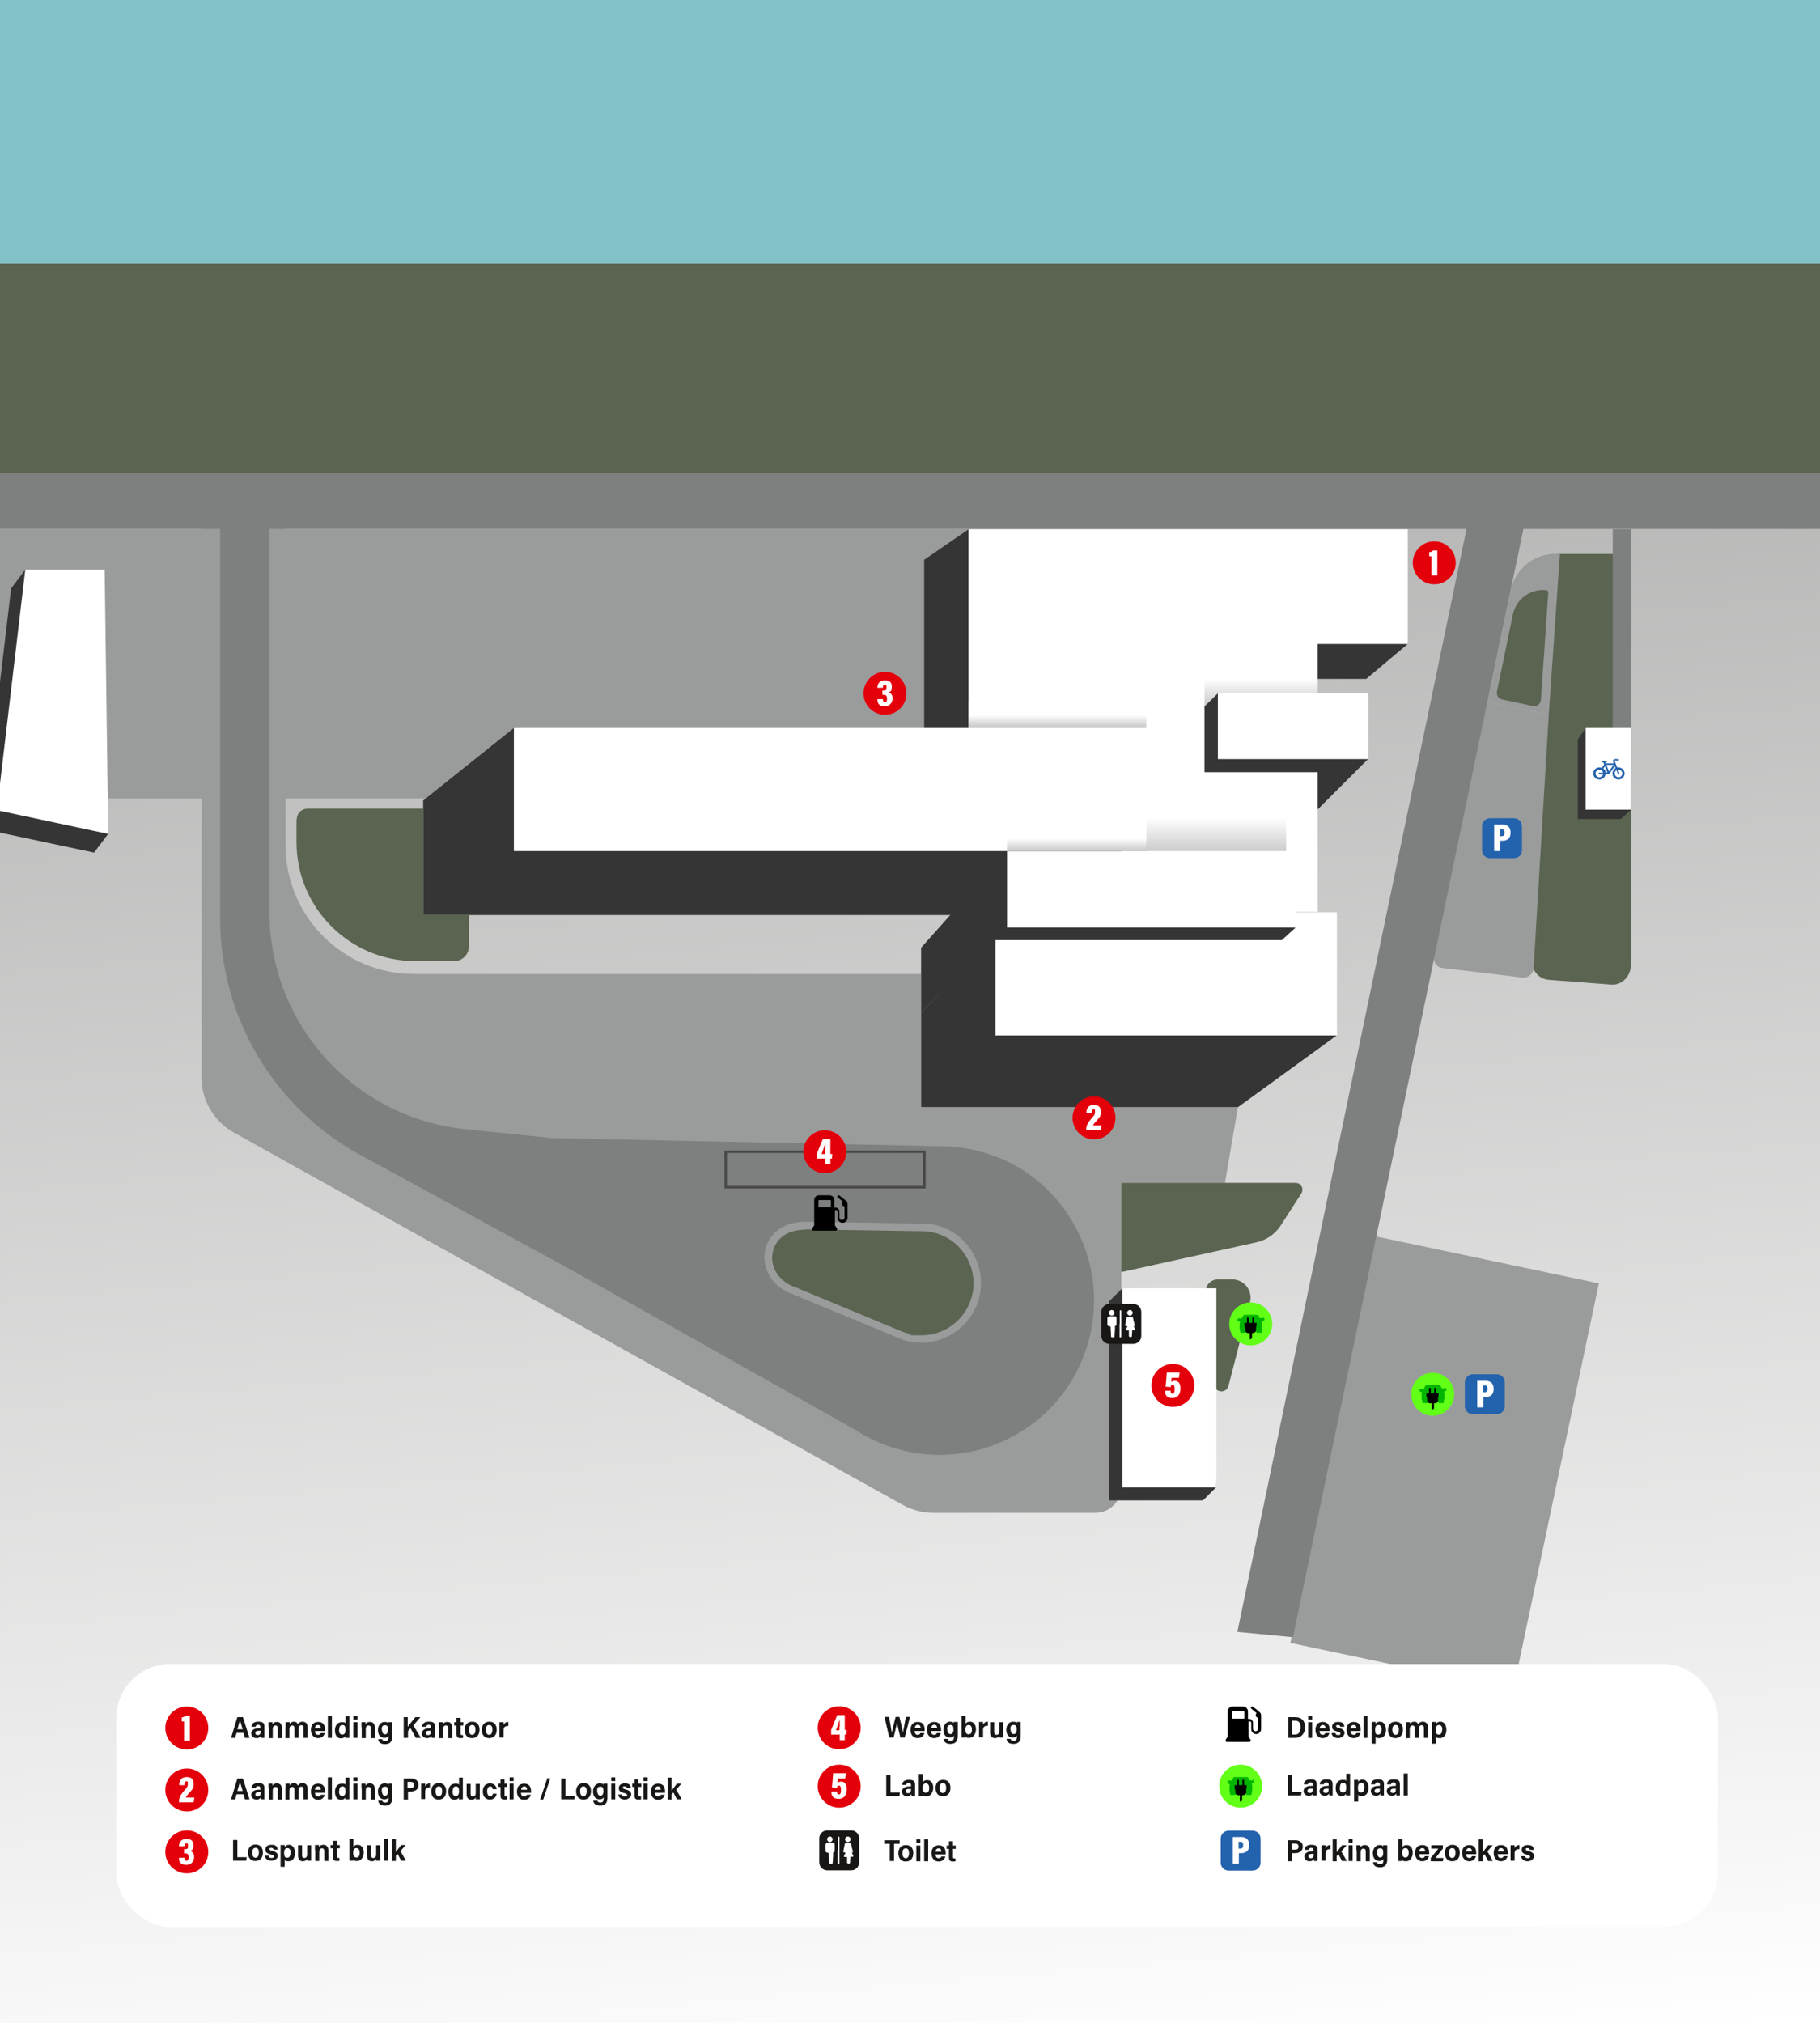
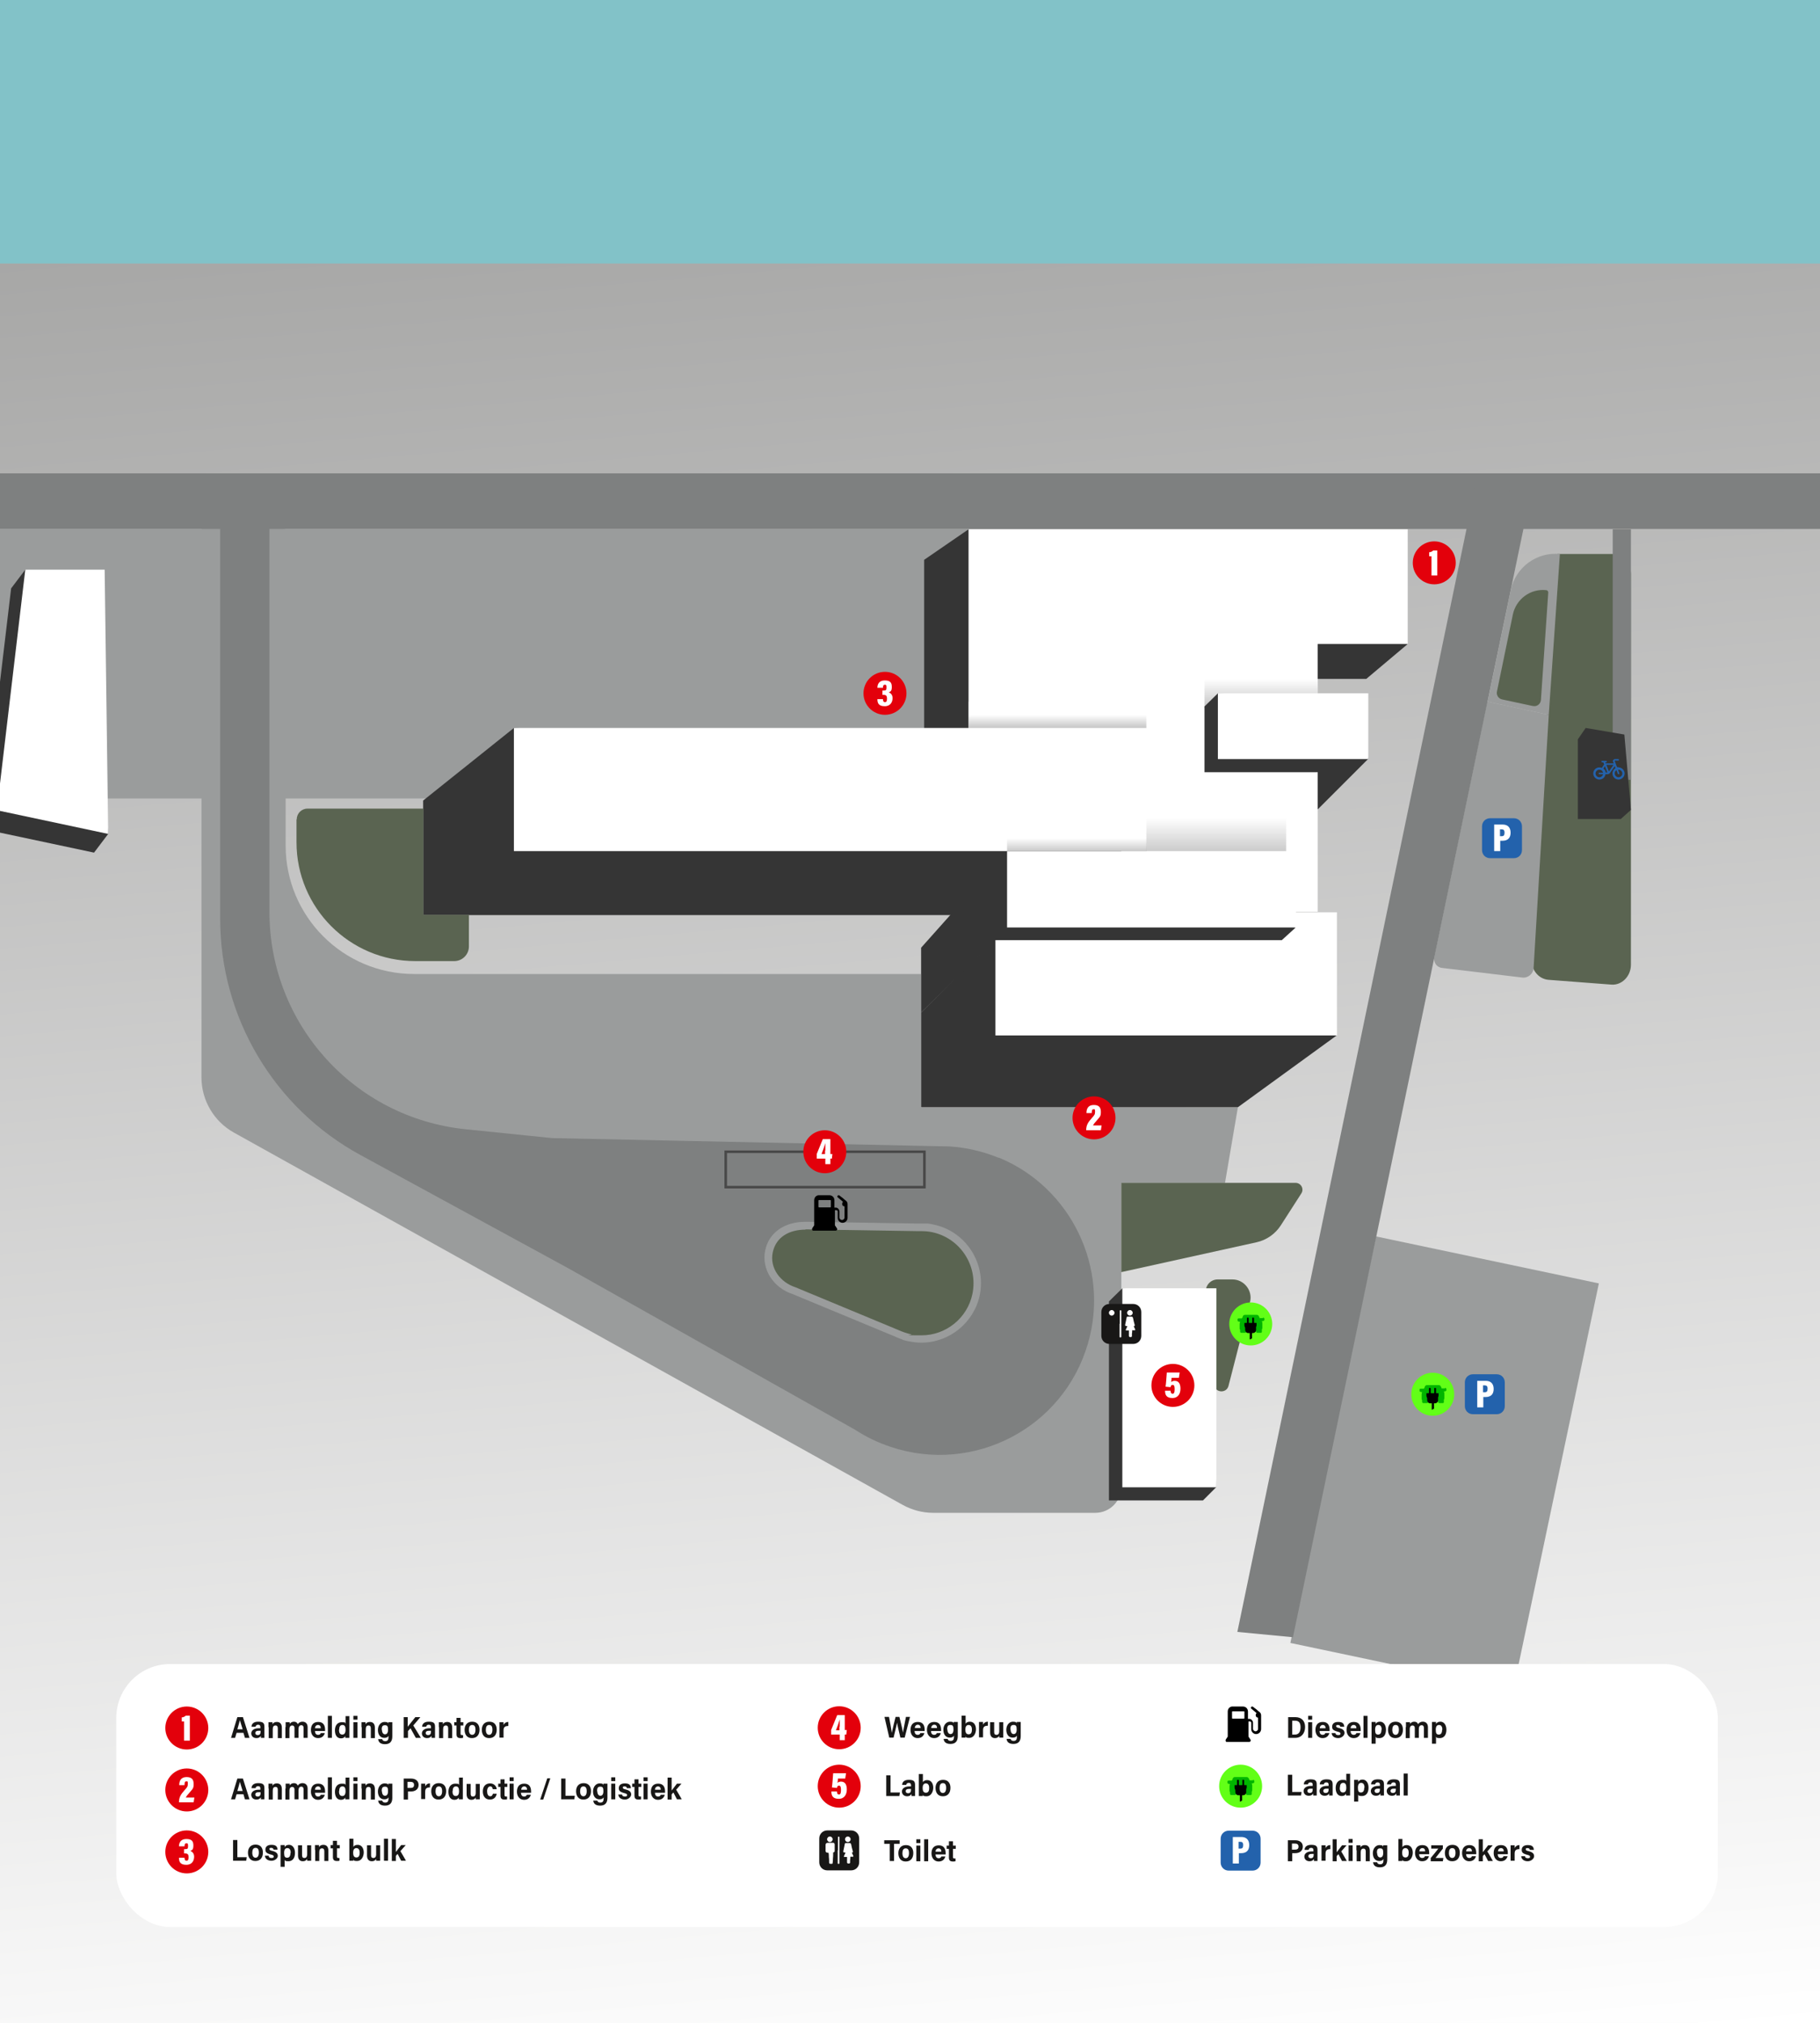
<svg xmlns="http://www.w3.org/2000/svg" xmlns:xlink="http://www.w3.org/1999/xlink" version="1.1" viewBox="0 0 720 800">
  <defs>
    <style>
      .cls-1 {
        fill: #2362ac;
      }

      .cls-2 {
        fill: #00b500;
      }

      .cls-3 {
        fill: #7e8080;
      }

      .cls-4 {
        fill: none;
        stroke: #484848;
        stroke-miterlimit: 10;
      }

      .cls-5 {
        fill: url(#linear-gradient);
      }

      .cls-6 {
        fill: #e3000b;
      }

      .cls-7 {
        fill: url(#linear-gradient-2);
      }

      .cls-7, .cls-8, .cls-9, .cls-10 {
        opacity: .6;
      }

      .cls-8 {
        fill: url(#linear-gradient-3);
      }

      .cls-9 {
        fill: url(#linear-gradient-4);
      }

      .cls-10 {
        fill: url(#linear-gradient-5);
      }

      .cls-11, .cls-12 {
        fill: #fff;
      }

      .cls-12 {
        filter: url(#drop-shadow-1);
      }

      .cls-13 {
        fill: #9a9c9c;
      }

      .cls-14 {
        fill: #181716;
      }

      .cls-15 {
        fill: #5a6451;
      }

      .cls-16 {
        fill: #62ff17;
      }

      .cls-17 {
        fill: #353535;
      }

      .cls-18 {
        fill: #82c2c8;
      }
    </style>
    <linearGradient id="linear-gradient" x1="391.7" y1="140.5" x2="316.8" y2="-715.9" gradientTransform="translate(5.8 687.7)" gradientUnits="userSpaceOnUse">
      <stop offset="0" stop-color="#fff" />
      <stop offset="1" stop-color="#9b9b9a" />
    </linearGradient>
    <linearGradient id="linear-gradient-2" x1="426" y1="331.5" x2="426" y2="345.7" gradientUnits="userSpaceOnUse">
      <stop offset="0" stop-color="#fff" />
      <stop offset=".5" stop-color="#828282" />
      <stop offset=".8" stop-color="#242424" />
      <stop offset="1" stop-color="#000" />
    </linearGradient>
    <linearGradient id="linear-gradient-3" x1="481.2" y1="323.4" x2="481.2" y2="361.6" xlink:href="#linear-gradient-2" />
    <linearGradient id="linear-gradient-4" x1="418.4" y1="282.7" x2="418.4" y2="296.1" xlink:href="#linear-gradient-2" />
    <linearGradient id="linear-gradient-5" x1="498.9" y1="268.5" x2="498.9" y2="297.6" xlink:href="#linear-gradient-2" />
    <filter id="drop-shadow-1" x="26" y="638.2" width="673.7" height="144" filterUnits="userSpaceOnUse">
      <feOffset dx="2.8" dy="2.8" />
      <feGaussianBlur result="blur" stdDeviation="6.6" />
      <feFlood flood-color="#000" flood-opacity=".3" />
      <feComposite in2="blur" operator="in" />
      <feComposite in="SourceGraphic" />
    </filter>
  </defs>
  <g>
    <g id="Layer_3">
      <g id="Layer_3-2" data-name="Layer_3">
        <rect class="cls-5" width="720" height="800" />
      </g>
    </g>
    <g id="Layer_1">
      <rect class="cls-13" x="526" y="496.8" width="90.1" height="164.3" transform="translate(132.1 -105.6) rotate(11.9)" />
      <path class="cls-15" d="M616.1,219.1h21.9c4,0,7.2,3.5,7.2,7.9v154.5c0,4.6-3.6,8.2-7.7,7.9l-24.9-1.9c-4-.3-7-4.1-6.7-8.4l10.2-160Z" />
      <rect class="cls-13" x="-.1" y="209.3" width="383.3" height="106.5" />
      <polygon class="cls-17" points="10 225.3 4.4 232.7 0 269.7 0 329.3 37.2 337.2 42.8 329.8 35.7 232.7 10 225.3" />
      <path class="cls-13" d="M113,209.3v125.1c0,28,22.7,50.8,50.8,50.8h200.5v52.8h125.4l-5.1,29.9h-41v120.1c0,5.7-4.6,10.3-10.3,10.3h-64.1c-4.3,0-8.4-1.1-12.2-3.2L92.5,447.9c-7.9-4.4-12.8-12.8-12.8-21.8v-223.6l33.3,6.8Z" />
      <path class="cls-3" d="M395.1,457.9c-6.4-2.6-13-4.1-19.4-4.5h0s-157.3-3.3-157.3-3.3l-34.2-3.5c-44.1-4.5-77.6-41.6-77.6-85.9h0v-162h-19.5v164.7c0,38.9,21.3,74.8,55.5,93.4l81.7,44.5,113.9,64.1h0c4.3,2.8,9,5.1,14.1,6.8,32.8,11,68.4-7.4,78.1-40.9,8.7-29.7-6.6-61.7-35.3-73.5Z" />
      <rect class="cls-4" x="287.1" y="455.5" width="78.6" height="14" />
      <path class="cls-13" d="M588.5,277.5l24.2,5.2-6,100.1c-.1,2.3-2.2,4.1-4.5,3.8l-31.7-3.8c-2.1-.2-3.5-2.2-3.1-4.3l21-101Z" />
      <polygon class="cls-17" points="365.6 295.1 383.2 295.1 383.2 209.3 365.6 221.4 365.6 295.1" />
      <polygon class="cls-17" points="167.4 316.6 203.3 287.9 443.6 297.9 443.6 361.9 167.4 361.9 167.4 316.6" />
      <polygon class="cls-17" points="364.4 400.4 393.8 371.2 528.8 409.5 489.7 437.9 364.4 437.9 364.4 400.4" />
      <rect class="cls-18" width="720" height="104.2" />
      <polygon class="cls-11" points="383.2 209.3 556.9 209.3 556.9 254.7 521.3 254.7 521.3 360.6 453.5 360.6 453.5 319.7 383.2 312.3 383.2 209.3" />
      <rect class="cls-11" x="393.8" y="360.8" width="135.1" height="48.7" />
      <polygon class="cls-17" points="364.4 374.8 398.4 336.7 512.6 366.8 507.1 371.8 393.8 371.8 364.4 400.4 364.4 374.8" />
      <rect class="cls-11" x="398.4" y="336.7" width="114.3" height="30.1" />
      <rect class="cls-11" x="203.3" y="287.9" width="250.3" height="48.7" />
      <rect class="cls-7" x="398.4" y="326.2" width="55.2" height="10.4" />
      <rect class="cls-8" x="453.5" y="317.4" width="55.3" height="19.2" />
      <rect class="cls-9" x="383.2" y="277.5" width="70.3" height="10.4" />
      <rect class="cls-10" x="476.5" y="257.2" width="44.8" height="22.6" />
      <polygon class="cls-17" points="521.3 320.1 521.3 305.4 476.5 305.4 476.5 279.4 481.8 274.2 536 279.4 541.3 300.1 521.3 320.1" />
      <rect class="cls-11" x="481.8" y="274.2" width="59.5" height="26" />
      <rect class="cls-3" y="187.2" width="720" height="22" />
      <polygon class="cls-3" points="605.4 196.1 511.5 647.5 489.5 645.4 583.8 191.7 605.4 196.1" />
      <g>
        <path class="cls-15" d="M364.5,529.6c-1.5,0-3-.2-4.5-.5-1.8-.4-3.6-1-5.3-1.8l-40.6-16.9c-7.1-2.3-11.4-8.9-10-15.5,1.3-6.4,6.7-10.2,14.5-10.2s.6,0,.8,0l44,.7c.4,0,.7,0,1.1,0,1.5,0,3,.2,4.5.5,5.8,1.2,10.7,4.6,14,9.5,3.2,4.9,4.4,10.8,3.2,16.6-2.1,10.2-11.2,17.6-21.6,17.6h0Z" />
        <path class="cls-13" d="M318.6,486.2c.3,0,.5,0,.8,0l44,.7h0c.4,0,.7,0,1.1,0,1.4,0,2.8.1,4.2.4,11.1,2.3,18.3,13.2,16,24.4-2,9.7-10.6,16.4-20.1,16.4s-2.8-.1-4.2-.4c-1.8-.4-3.4-1-5-1.7h0s-40.7-16.9-40.7-16.9c-5.9-1.9-10.3-7.5-9-13.8,1.3-6.1,6.5-9,13-9M318.6,483.2h0c-8.4,0-14.5,4.4-15.9,11.4-1.5,7.3,3.2,14.7,10.9,17.2l40.5,16.8c.9.4,1.8.8,2.7,1.1l.7.3h0c.7.2,1.5.4,2.2.5,1.6.3,3.2.5,4.8.5,11.1,0,20.8-7.9,23.1-18.8,2.6-12.7-5.6-25.3-18.3-27.9-.7-.2-1.5-.3-2.2-.4h0c0,0-.7,0-.7,0-.6,0-1.2,0-1.9,0s-.7,0-1.1,0l-43.9-.7c-.3,0-.6,0-.9,0h0Z" />
      </g>
      <path class="cls-15" d="M117.3,324.1v9c0,25.9,21,47,47,47h15.4c3.2,0,5.8-2.6,5.8-5.8v-12.5h-18v-42h-45.9c-2.3,0-4.2,1.9-4.2,4.2Z" />
      <g>
        <path class="cls-1" d="M598.9,339.4h-9.4c-1.8,0-3.2-1.4-3.2-3.2v-9.4c0-1.8,1.4-3.2,3.2-3.2h9.4c1.8,0,3.2,1.4,3.2,3.2v9.4c0,1.8-1.4,3.2-3.2,3.2Z" />
        <path class="cls-11" d="M591.1,326.1h3.4c1.8,0,3.1,1,3.1,3.2s-1.2,3.2-3.2,3.2h-.9v4.1h-2.4v-10.5ZM593.5,330.7h.6c.8,0,1.1-.4,1.1-1.4s-.4-1.3-1.1-1.3h-.7v2.7Z" />
      </g>
      <g>
        <path class="cls-1" d="M592.1,559.3h-9.4c-1.8,0-3.2-1.4-3.2-3.2v-9.4c0-1.8,1.4-3.2,3.2-3.2h9.4c1.8,0,3.2,1.4,3.2,3.2v9.4c0,1.8-1.4,3.2-3.2,3.2Z" />
        <path class="cls-11" d="M584.4,546.1h3.4c1.8,0,3.1,1,3.1,3.2s-1.2,3.2-3.2,3.2h-.9v4.1h-2.4v-10.5ZM586.8,550.6h.6c.8,0,1.1-.4,1.1-1.4s-.4-1.3-1.1-1.3h-.7v2.7Z" />
      </g>
      <path class="cls-13" d="M612.7,282.7l-24.2-5.2,9.2-44.2c1.9-9,10.3-15.1,19.4-14.2h0s-4.4,63.5-4.4,63.5Z" />
      <path class="cls-15" d="M606.3,279.2l-12.1-2.6c-1.4-.3-2.3-1.7-2-3.1l6.3-30.5c1.3-6.1,7-10.3,13.2-9.6h0c.5,0,.8.5.8.9l-2.9,42.5c-.1,1.6-1.6,2.8-3.2,2.4Z" />
-       <rect class="cls-15" y="104.2" width="720" height="83" />
      <polygon class="cls-17" points="540.5 268.5 521.3 268.5 521.3 254.7 556.9 254.7 540.5 268.5" />
      <g>
        <circle class="cls-6" cx="567.4" cy="222.6" r="8.5" />
        <path class="cls-11" d="M566.3,227.5v-7.5c-.3,0-.7,0-.9,0v-1.6c.7,0,1.3-.4,1.6-.7h1.6v9.9h-2.3Z" />
      </g>
      <g>
        <circle class="cls-6" cx="350.1" cy="274.2" r="8.5" />
        <path class="cls-11" d="M347.1,272c0-1.3.6-2.9,2.9-2.9s2.8,1,2.8,2.6-.5,1.8-1.2,2.1h0c.7.3,1.5.9,1.5,2.3s-.7,3.2-3.1,3.2-2.9-1.2-2.9-2.8h2.2c0,.7.2,1.2.8,1.2s.8-.5.8-1.4-.2-1.5-1.3-1.5h-.5v-1.7h.5c.9,0,1.1-.2,1.1-1.2s-.1-1.1-.7-1.1-.7.6-.7,1.2h-2.1Z" />
      </g>
      <g>
        <circle class="cls-6" cx="432.8" cy="442.1" r="8.5" />
        <path class="cls-11" d="M429.7,447h0c0-2,.7-3.1,2.2-4.8,1.1-1.2,1.3-1.5,1.3-2.5s0-1-.6-1-.7.5-.7,1.5h-2.1c0-1.6.6-3.2,2.9-3.2s2.8,1.2,2.8,2.8-.3,1.8-1.5,3.2c-.8.9-1.4,1.6-1.6,2.1h3.4l-.3,1.9h-5.7Z" />
      </g>
      <g>
        <circle class="cls-6" cx="326.3" cy="455.5" r="8.5" />
        <path class="cls-11" d="M326.5,460.4v-2.2h-3.4v-1.8l2.4-5.9h3v5.9h.8l-.2,1.8h-.6v2.2h-2.1ZM326.5,455c0-1.1,0-2.1,0-2.9-.3,1.1-1,3.1-1.5,4.3h1.4v-1.4Z" />
      </g>
      <path class="cls-15" d="M486,548.1l8.5-33.1c1.2-4.5-2.3-9-6.9-9h-5.9c-2.8,0-4.9,2.4-4.7,5.1l3.3,36.5c.3,3.3,4.9,3.6,5.7.5Z" />
      <polygon class="cls-17" points="475.9 514.7 481.2 588.1 475.9 593.4 438.7 593.4 438.7 514.7 444 509.5 475.9 514.7" />
      <rect class="cls-11" x="444" y="509.5" width="37.2" height="78.7" />
      <path class="cls-15" d="M443.6,503.1l53.5-11.8c4-.9,7.4-3.3,9.6-6.7l8.1-12.6c1.2-1.8-.1-4.2-2.3-4.2h-68.9v35.3Z" />
      <rect class="cls-3" x="638" y="209.3" width="7.2" height="99.1" />
      <polygon class="cls-17" points="642.6 290.5 645.2 320.3 641.2 323.9 624.2 323.9 624.2 292.4 627.3 287.9 642.6 290.5" />
-       <rect class="cls-11" x="627.3" y="287.9" width="17.8" height="32.3" />
      <g>
        <circle class="cls-6" cx="464" cy="547.9" r="8.5" />
        <path class="cls-11" d="M466.4,544.9h-2.9c0,.5-.1,1.3-.2,1.7.3-.3.8-.5,1.4-.5,1.7,0,2.3,1.3,2.3,3.1s-.8,3.7-3.2,3.7-2.9-1.3-2.9-2.9h2.2c0,.7.2,1.2.8,1.2s.8-.6.8-1.8-.2-1.7-.8-1.7-.7.4-.8.9l-2-.2c.2-1.1.4-4.3.5-5.6h5.1l-.3,1.9Z" />
      </g>
      <path d="M330.3,478.6v.2c0,1.8,0,3.7,0,5.5,0,0,0,.2,0,.3.3.4.5.8.8,1.2.1.2.2.4,0,.6-.1.2-.3.3-.5.3-2.9,0-5.9,0-8.8,0-.2,0-.4,0-.5-.3-.1-.2,0-.4,0-.6.3-.4.5-.8.8-1.2,0,0,0-.2,0-.3,0-3.2,0-6.4,0-9.6,0-1,.6-1.8,1.6-2,.1,0,.3,0,.5,0,1.3,0,2.6,0,3.9,0,1.2,0,2,.9,2,2,0,.9,0,1.8,0,2.7,0,0,0,.1,0,.2.3,0,.5,0,.7,0,.7.1,1.2.7,1.3,1.4,0,.8,0,1.7,0,2.5,0,.4.2.7.6.9.4.2.7.1,1.1-.2.2-.2.3-.4.3-.7,0-1.5,0-3,0-4.4,0,0,0,0,0,0-.5,0-.8-.3-.9-.7-.1-.4,0-.8.3-1.1,0,0,0,0,0,0-.7-.6-1.3-1.1-2-1.7-.2-.1-.3-.3-.2-.5,0-.4.5-.5.8-.3.4.3.8.7,1.3,1,.4.4.8.7,1.3,1.1.4.3.6.8.6,1.3,0,1.8,0,3.6,0,5.4,0,1.1-.9,2-2,2-1,0-1.9-.9-1.9-1.9,0-.8,0-1.6,0-2.5,0-.4-.2-.6-.6-.6-.1,0-.3,0-.4,0ZM326.3,474.6c-.7,0-1.4,0-2.2,0-.2,0-.3,0-.3.3,0,.8,0,1.6,0,2.3,0,.2,0,.3.3.3,1.4,0,2.9,0,4.3,0,.2,0,.3,0,.3-.3,0-.8,0-1.6,0-2.3,0-.2,0-.3-.3-.3-.7,0-1.4,0-2.2,0Z" />
      <g>
        <circle class="cls-16" cx="494.8" cy="523.6" r="8.5" />
        <path class="cls-2" d="M499.6,521.3c-.3,0-.6,0-.9,0-.1,0-.3,0-.3.1-.1-.3-.3-.6-.4-.9-.2-.3-.4-.5-.8-.5-1.6,0-3.1,0-4.7,0-.4,0-.6.2-.8.5,0,.1,0,.2-.1.3,0,.2-.2.4-.3.6,0,0-.2,0-.2,0-.4,0-.7,0-1.1,0-.2,0-.4.1-.4.3,0,0,0,0,0,0v.6c0,.2.2.3.5.4.2,0,.3,0,.5.1,0,0,0,0,0,0-.1.2-.2.5-.2.8,0,.6,0,1.2,0,1.8,0,.2,0,.3.2.5,0,0,0,0,0,.1,0,.2,0,.4,0,.6,0,.3.2.5.5.5.5,0,.9,0,1.4,0,.4,0,.5-.2.5-.5,0-.1,0-.2,0-.4h.1c.3,0,1.6,0,2.5,0h0c.4,0,.9,0,1.3,0,0,.2,0,.3,0,.4,0,.3.2.4.4.5.5,0,1,0,1.5,0,.3,0,.4-.2.4-.5,0-.2,0-.5,0-.7,0,0,0,0,0-.1.1-.2.2-.4.2-.6,0-.6,0-1.1,0-1.7,0-.3,0-.6-.2-.9,0,0,0,0,0-.1.2,0,.4,0,.6-.1.2,0,.4-.2.4-.4,0-.1,0-.2,0-.4,0-.3-.2-.5-.5-.5Z" />
        <path d="M494.4,529.7v-2.5s-.2,0-.2,0c-.2,0-.4,0-.6,0-.6-.1-.9-.6-1-1.2,0-.1,0-.3,0-.4,0-.3,0-.6-.2-.9,0-.1-.1-.3-.1-.5,0-.3,0-.6,0-.9,0-.1,0-.1.1-.1.2,0,.5,0,.7,0,.2,0,.2,0,.2-.2,0-.6,0-1.1,0-1.7,0-.1,0-.2.2-.2.5,0,.5,0,.5.5,0,.5,0,.9,0,1.4,0,.1,0,.2.2.2.3,0,.7,0,1,0,.1,0,.2,0,.2-.2,0-.6,0-1.1,0-1.7,0-.1,0-.2.2-.2.5,0,.5,0,.5.5,0,.5,0,.9,0,1.4,0,.1,0,.2.2.2.2,0,.5,0,.7,0,.1,0,.1,0,.1.1,0,.3,0,.6,0,.8,0,.3-.1.5-.2.7,0,0,0,.2,0,.3,0,.3,0,.7,0,1,0,.6-.6,1.1-1.2,1.1h-.4s0,2.1,0,2.1l-.7.4" />
      </g>
      <g>
        <circle class="cls-16" cx="566.8" cy="551.4" r="8.5" />
        <path class="cls-2" d="M571.6,549.1c-.3,0-.6,0-.9,0-.1,0-.3,0-.3.1-.1-.3-.3-.6-.4-.9-.2-.3-.4-.5-.8-.5-1.6,0-3.1,0-4.7,0-.4,0-.6.2-.8.5,0,.1,0,.2-.1.3,0,.2-.2.4-.3.6,0,0-.2,0-.2,0-.4,0-.7,0-1.1,0-.2,0-.4.1-.4.3,0,0,0,0,0,0v.6c0,.2.2.3.5.4.2,0,.3,0,.5.1,0,0,0,0,0,0-.1.2-.2.5-.2.8,0,.6,0,1.2,0,1.8,0,.2,0,.3.2.5,0,0,0,0,0,.1,0,.2,0,.4,0,.6,0,.3.2.5.5.5.5,0,.9,0,1.4,0,.4,0,.5-.2.5-.5,0-.1,0-.2,0-.4h.1c.3,0,1.6,0,2.5,0h0c.4,0,.9,0,1.3,0,0,.2,0,.3,0,.4,0,.3.2.4.4.5.5,0,1,0,1.5,0,.3,0,.4-.2.4-.5,0-.2,0-.5,0-.7,0,0,0,0,0-.1.1-.2.2-.4.2-.6,0-.6,0-1.1,0-1.7,0-.3,0-.6-.2-.9,0,0,0,0,0-.1.2,0,.4,0,.6-.1.2,0,.4-.2.4-.4,0-.1,0-.2,0-.4,0-.3-.2-.5-.5-.5Z" />
        <path d="M566.4,557.5v-2.5s-.2,0-.2,0c-.2,0-.4,0-.6,0-.6-.1-.9-.6-1-1.2,0-.1,0-.3,0-.4,0-.3,0-.6-.2-.9,0-.1-.1-.3-.1-.5,0-.3,0-.6,0-.9,0-.1,0-.1.1-.1.2,0,.5,0,.7,0,.2,0,.2,0,.2-.2,0-.6,0-1.1,0-1.7,0-.1,0-.2.2-.2.5,0,.5,0,.5.5,0,.5,0,.9,0,1.4,0,.1,0,.2.2.2.3,0,.7,0,1,0,.1,0,.2,0,.2-.2,0-.6,0-1.1,0-1.7,0-.1,0-.2.2-.2.5,0,.5,0,.5.5,0,.5,0,.9,0,1.4,0,.1,0,.2.2.2.2,0,.5,0,.7,0,.1,0,.1,0,.1.1,0,.3,0,.6,0,.8,0,.3-.1.5-.2.7,0,0,0,.2,0,.3,0,.3,0,.7,0,1,0,.6-.6,1.1-1.2,1.1h-.4s0,2.1,0,2.1l-.7.4" />
      </g>
      <rect class="cls-12" x="43.2" y="655.3" width="633.6" height="104" rx="21.3" ry="21.3" />
      <g>
        <g>
          <circle class="cls-6" cx="73.9" cy="683.4" r="8.5" />
          <path class="cls-11" d="M72.8,688.3v-7.5c-.3,0-.7,0-.9,0v-1.6c.7,0,1.3-.4,1.6-.7h1.6v9.9h-2.3Z" />
        </g>
        <g>
          <path class="cls-14" d="M93.6,685.3l-.6,2h-1.6c.1-.3,2.4-7.9,2.5-8.2h2.2l2.6,8.2h-1.8l-.6-2h-2.7ZM96,683.9c-.5-1.7-.9-2.8-1.1-3.6h0c-.2.9-.6,2.2-1,3.6h2.1Z" />
          <path class="cls-14" d="M104.6,685.7c0,.4,0,1.2,0,1.6h-1.4c0-.2,0-.6,0-.8-.3.5-.8.9-1.7.9-1.5,0-2.1-1-2.1-1.9s.8-2,2.9-2h.7v-.5c0-.5-.2-.9-.9-.9s-.9.4-1,.8h-1.6c0-1,.7-2,2.6-2s2.5.5,2.5,2v2.7ZM103.1,684.5h-.8c-1.1,0-1.3.5-1.3.9s.3.8.9.8c1,0,1.2-.6,1.2-1.5h0Z" />
          <path class="cls-14" d="M106.2,683c0-1.3,0-1.7,0-1.9h1.6c0,.1,0,.5,0,.8.3-.5.8-.9,1.7-.9,1.3,0,2,.8,2,2.3v4.1h-1.6v-3.8c0-.7-.2-1.2-.9-1.2s-1.1.4-1.1,1.5v3.5h-1.6v-4.3Z" />
          <path class="cls-14" d="M113,683c0-1.2,0-1.6,0-1.9h1.6c0,.2,0,.5,0,.7.3-.5.9-.9,1.7-.9s1.3.4,1.5,1c.3-.5.9-1,1.9-1s2,.6,2,2.2v4.2h-1.6v-3.9c0-.6-.2-1.1-.9-1.1s-1.1.5-1.1,1.5v3.5h-1.6v-3.9c0-.6-.3-1-.9-1s-1.1.4-1.1,1.5v3.5h-1.6v-4.3Z" />
          <path class="cls-14" d="M124.6,684.5c0,.8.3,1.6,1.2,1.6s1-.5,1.1-.7h1.6c-.3,1-1,2-2.7,2s-2.8-1.4-2.8-3.2.8-3.2,2.9-3.2,2.7,1.5,2.7,3.1,0,.4,0,.5h-3.9ZM126.9,683.5c0-.7-.3-1.3-1.1-1.3s-1.2.7-1.2,1.3h2.3Z" />
          <path class="cls-14" d="M129.7,687.3v-8.7h1.6v8.7h-1.6Z" />
          <path class="cls-14" d="M138.2,678.6v7c0,.7,0,1.4,0,1.7h-1.6c0-.2,0-.5,0-.7-.3.5-.8.9-1.7.9-1.6,0-2.4-1.3-2.4-3.2s1-3.2,2.7-3.2,1.3.3,1.5.6v-3h1.6ZM134.1,684.1c0,1.2.4,1.9,1.3,1.9s1.3-.7,1.3-1.9-.3-1.9-1.2-1.9-1.3.6-1.3,1.8Z" />
          <path class="cls-14" d="M139.8,678.6h1.6v1.5h-1.6v-1.5ZM139.8,681.1h1.6v6.2h-1.6v-6.2Z" />
          <path class="cls-14" d="M143,683c0-1.3,0-1.7,0-1.9h1.6c0,.1,0,.5,0,.8.3-.5.8-.9,1.7-.9,1.3,0,2,.8,2,2.3v4.1h-1.6v-3.8c0-.7-.2-1.2-.9-1.2s-1.1.4-1.1,1.5v3.5h-1.6v-4.3Z" />
          <path class="cls-14" d="M155.2,686.7c0,1.9-.8,3.1-2.9,3.1s-2.6-1.1-2.7-2h1.6c.1.5.5.8,1.2.8,1,0,1.3-.6,1.3-1.7v-.4c-.3.6-.9.8-1.7.8-1.5,0-2.5-1.2-2.5-3.1s1.2-3.2,2.6-3.2,1.4.4,1.5.7c0-.1,0-.5,0-.6h1.6c0,.3,0,1,0,1.9v3.7ZM151.1,684.1c0,1.1.5,1.8,1.2,1.8s1.2-.5,1.2-1.8-.2-1.8-1.2-1.8-1.3.5-1.3,1.8Z" />
          <path class="cls-14" d="M159.7,679.1h1.6v3.8c.9-1.1,2.1-2.7,3-3.8h2l-2.8,3.3,3,4.9h-2l-2.1-3.8-1,1.1v2.7h-1.7v-8.2Z" />
          <path class="cls-14" d="M172.1,685.7c0,.4,0,1.2,0,1.6h-1.4c0-.2,0-.6,0-.8-.3.5-.8.9-1.7.9-1.5,0-2.1-1-2.1-1.9s.8-2,2.9-2h.7v-.5c0-.5-.2-.9-.9-.9s-.9.4-1,.8h-1.6c0-1,.7-2,2.6-2s2.5.5,2.5,2v2.7ZM170.5,684.5h-.8c-1.1,0-1.3.5-1.3.9s.3.8.9.8c1,0,1.2-.6,1.2-1.5h0Z" />
          <path class="cls-14" d="M173.6,683c0-1.3,0-1.7,0-1.9h1.6c0,.1,0,.5,0,.8.3-.5.8-.9,1.7-.9,1.3,0,2,.8,2,2.3v4.1h-1.6v-3.8c0-.7-.2-1.2-.9-1.2s-1.1.4-1.1,1.5v3.5h-1.6v-4.3Z" />
          <path class="cls-14" d="M179.7,681.1h.9v-1.7h1.6v1.7h1.1v1.3h-1.1v3.2c0,.4.1.6.6.6s.2,0,.4,0v1.1c-.3.1-.8.1-1,.1-1.2,0-1.6-.5-1.6-1.6v-3.4h-.9v-1.3Z" />
          <path class="cls-14" d="M189.7,684.1c0,1.8-.9,3.3-3,3.3s-2.9-1.6-2.9-3.3.9-3.2,3-3.2,2.9,1.5,2.9,3.1ZM185.5,684.1c0,1.3.5,2,1.3,2s1.3-.7,1.3-2-.4-1.9-1.3-1.9-1.3.7-1.3,1.9Z" />
          <path class="cls-14" d="M196.5,684.1c0,1.8-.9,3.3-3,3.3s-2.9-1.6-2.9-3.3.9-3.2,3-3.2,2.9,1.5,2.9,3.1ZM192.2,684.1c0,1.3.5,2,1.3,2s1.3-.7,1.3-2-.4-1.9-1.3-1.9-1.3.7-1.3,1.9Z" />
          <path class="cls-14" d="M197.6,683.2c0-1,0-1.7,0-2.1h1.6c0,.3,0,.7,0,1.1.2-.5.8-1.2,1.9-1.2v1.6c-1.3,0-1.9.4-1.9,1.8v2.8h-1.6v-4.1Z" />
        </g>
      </g>
      <g>
        <circle class="cls-6" cx="332" cy="683.3" r="8.5" />
        <path class="cls-11" d="M332.2,688.2v-2.2h-3.4v-1.8l2.4-5.9h3v5.9h.8l-.2,1.8h-.6v2.2h-2.1ZM332.2,682.9c0-1.1,0-2.1,0-2.9-.3,1.1-1,3.1-1.5,4.3h1.4v-1.4Z" />
      </g>
      <g>
        <path class="cls-14" d="M351.8,687.2l-1.9-8.2h1.8c.4,2,.9,4.8,1.1,6.3h0c.3-1.5,1-4.3,1.5-6.3h1.5c.4,1.6,1.2,4.7,1.4,6.2h0c.3-1.8,1-5,1.2-6.2h1.6l-2.1,8.2h-1.7c-.4-1.8-1.1-4.4-1.3-5.9h0c-.3,1.5-1,4.2-1.4,5.9h-1.7Z" />
        <path class="cls-14" d="M361.8,684.5c0,.8.3,1.6,1.2,1.6s1-.5,1.1-.7h1.6c-.3,1-1,2-2.7,2s-2.8-1.4-2.8-3.2.8-3.2,2.9-3.2,2.7,1.5,2.7,3.1,0,.4,0,.5h-3.9ZM364.2,683.4c0-.7-.3-1.3-1.1-1.3s-1.2.7-1.2,1.3h2.3Z" />
        <path class="cls-14" d="M368.3,684.5c0,.8.3,1.6,1.2,1.6s1-.5,1.1-.7h1.6c-.3,1-1,2-2.7,2s-2.8-1.4-2.8-3.2.8-3.2,2.9-3.2,2.7,1.5,2.7,3.1,0,.4,0,.5h-3.9ZM370.7,683.4c0-.7-.3-1.3-1.1-1.3s-1.2.7-1.2,1.3h2.3Z" />
        <path class="cls-14" d="M378.9,686.6c0,1.9-.8,3.1-2.9,3.1s-2.6-1.1-2.7-2h1.6c.1.5.5.8,1.2.8,1,0,1.3-.6,1.3-1.7v-.4c-.3.6-.9.8-1.7.8-1.5,0-2.5-1.2-2.5-3.1s1.2-3.2,2.6-3.2,1.4.4,1.5.7c0-.1,0-.5,0-.6h1.6c0,.3,0,1,0,1.9v3.7ZM374.8,684c0,1.1.5,1.8,1.2,1.8s1.2-.5,1.2-1.8-.2-1.8-1.2-1.8-1.3.5-1.3,1.8Z" />
        <path class="cls-14" d="M380.4,678.5h1.6v3.2c.3-.4.7-.8,1.7-.8,1.6,0,2.4,1.4,2.4,3s-.9,3.4-2.6,3.4-1.3-.4-1.5-.7c0,.2,0,.4,0,.6h-1.6c0-.4,0-1.3,0-1.9v-6.8ZM384.5,684c0-1-.4-1.8-1.3-1.8s-1.3.7-1.3,1.8.3,1.9,1.3,1.9,1.3-.8,1.3-2Z" />
        <path class="cls-14" d="M387.3,683.1c0-1,0-1.7,0-2.1h1.6c0,.3,0,.7,0,1.1.2-.5.8-1.2,1.9-1.2v1.6c-1.3,0-1.9.4-1.9,1.8v2.8h-1.6v-4.1Z" />
        <path class="cls-14" d="M396.9,685.4c0,.9,0,1.5,0,1.8h-1.6c0-.2,0-.5,0-.7-.4.6-.9.9-1.7.9-1.2,0-1.9-.8-1.9-2.2v-4.1h1.6v3.9c0,.7.2,1.1.9,1.1s1.1-.4,1.1-1.5v-3.5h1.6v4.4Z" />
        <path class="cls-14" d="M403.8,686.6c0,1.9-.8,3.1-2.9,3.1s-2.6-1.1-2.7-2h1.6c.1.5.5.8,1.2.8,1,0,1.3-.6,1.3-1.7v-.4c-.3.6-.9.8-1.7.8-1.5,0-2.5-1.2-2.5-3.1s1.2-3.2,2.6-3.2,1.4.4,1.5.7c0-.1,0-.5,0-.6h1.6c0,.3,0,1,0,1.9v3.7ZM399.8,684c0,1.1.5,1.8,1.2,1.8s1.2-.5,1.2-1.8-.2-1.8-1.2-1.8-1.3.5-1.3,1.8Z" />
      </g>
      <g>
        <circle class="cls-6" cx="332" cy="706.4" r="8.5" />
        <path class="cls-11" d="M334.4,703.4h-2.9c0,.5-.1,1.3-.2,1.7.3-.3.8-.5,1.4-.5,1.7,0,2.3,1.3,2.3,3.1s-.8,3.7-3.2,3.7-2.9-1.3-2.9-2.9h2.2c0,.7.2,1.2.8,1.2s.8-.6.8-1.8-.2-1.7-.8-1.7-.7.4-.8.9l-2-.2c.2-1.1.4-4.3.5-5.6h5.1l-.3,1.9Z" />
      </g>
      <g>
        <path class="cls-14" d="M350.6,702.1h1.7v6.8h3.7l-.2,1.4h-5.2v-8.2Z" />
        <path class="cls-14" d="M362,708.7c0,.4,0,1.2,0,1.6h-1.4c0-.2,0-.6,0-.8-.3.5-.8.9-1.7.9-1.5,0-2.1-1-2.1-1.9s.8-2,2.9-2h.7v-.5c0-.5-.2-.9-.9-.9s-.9.4-1,.8h-1.6c0-1,.7-2,2.6-2s2.5.5,2.5,2v2.7ZM360.4,707.5h-.8c-1.1,0-1.3.5-1.3.9s.3.8.9.8c1,0,1.2-.6,1.2-1.5h0Z" />
        <path class="cls-14" d="M363.5,701.6h1.6v3.2c.3-.4.7-.8,1.7-.8,1.6,0,2.4,1.4,2.4,3s-.9,3.4-2.6,3.4-1.3-.4-1.5-.7c0,.2,0,.4,0,.6h-1.6c0-.4,0-1.3,0-1.9v-6.8ZM367.6,707.1c0-1-.4-1.8-1.3-1.8s-1.3.7-1.3,1.8.3,1.9,1.3,1.9,1.3-.8,1.3-2Z" />
        <path class="cls-14" d="M376,707.1c0,1.8-.9,3.3-3,3.3s-2.9-1.6-2.9-3.3.9-3.2,3-3.2,2.9,1.5,2.9,3.1ZM371.7,707.1c0,1.3.5,2,1.3,2s1.3-.7,1.3-2-.4-1.9-1.3-1.9-1.3.7-1.3,1.9Z" />
      </g>
      <g>
        <g>
          <circle class="cls-6" cx="73.9" cy="707.9" r="8.5" />
          <path class="cls-11" d="M70.8,712.8h0c0-2,.7-3.1,2.2-4.8,1.1-1.2,1.3-1.5,1.3-2.5s0-1-.6-1-.7.5-.7,1.5h-2.1c0-1.6.6-3.2,2.9-3.2s2.8,1.2,2.8,2.8-.3,1.8-1.5,3.2c-.8.9-1.4,1.6-1.6,2.1h3.4l-.3,1.9h-5.7Z" />
        </g>
        <g>
          <path class="cls-14" d="M93.6,709.6l-.6,2h-1.6c.1-.3,2.4-7.9,2.5-8.2h2.2l2.6,8.2h-1.8l-.6-2h-2.7ZM96,708.3c-.5-1.7-.9-2.8-1.1-3.6h0c-.2.9-.6,2.2-1,3.6h2.1Z" />
          <path class="cls-14" d="M104.6,710c0,.4,0,1.2,0,1.6h-1.4c0-.2,0-.6,0-.8-.3.5-.8.9-1.7.9-1.5,0-2.1-1-2.1-1.9s.8-2,2.9-2h.7v-.5c0-.5-.2-.9-.9-.9s-.9.4-1,.8h-1.6c0-1,.7-2,2.6-2s2.5.5,2.5,2v2.7ZM103.1,708.8h-.8c-1.1,0-1.3.5-1.3.9s.3.8.9.8c1,0,1.2-.6,1.2-1.5h0Z" />
          <path class="cls-14" d="M106.2,707.3c0-1.3,0-1.7,0-1.9h1.6c0,.1,0,.5,0,.8.3-.5.8-.9,1.7-.9,1.3,0,2,.8,2,2.3v4.1h-1.6v-3.8c0-.7-.2-1.2-.9-1.2s-1.1.4-1.1,1.5v3.5h-1.6v-4.3Z" />
          <path class="cls-14" d="M113,707.3c0-1.2,0-1.6,0-1.9h1.6c0,.2,0,.5,0,.7.3-.5.9-.9,1.7-.9s1.3.4,1.5,1c.3-.5.9-1,1.9-1s2,.6,2,2.2v4.2h-1.6v-3.9c0-.6-.2-1.1-.9-1.1s-1.1.5-1.1,1.5v3.5h-1.6v-3.9c0-.6-.3-1-.9-1s-1.1.4-1.1,1.5v3.5h-1.6v-4.3Z" />
          <path class="cls-14" d="M124.6,708.9c0,.8.3,1.6,1.2,1.6s1-.5,1.1-.7h1.6c-.3,1-1,2-2.7,2s-2.8-1.4-2.8-3.2.8-3.2,2.9-3.2,2.7,1.5,2.7,3.1,0,.4,0,.5h-3.9ZM126.9,707.8c0-.7-.3-1.3-1.1-1.3s-1.2.7-1.2,1.3h2.3Z" />
          <path class="cls-14" d="M129.7,711.6v-8.7h1.6v8.7h-1.6Z" />
          <path class="cls-14" d="M138.2,702.9v7c0,.7,0,1.4,0,1.7h-1.6c0-.2,0-.5,0-.7-.3.5-.8.9-1.7.9-1.6,0-2.4-1.3-2.4-3.2s1-3.2,2.7-3.2,1.3.3,1.5.6v-3h1.6ZM134.1,708.4c0,1.2.4,1.9,1.3,1.9s1.3-.7,1.3-1.9-.3-1.9-1.2-1.9-1.3.6-1.3,1.8Z" />
          <path class="cls-14" d="M139.8,702.9h1.6v1.5h-1.6v-1.5ZM139.8,705.4h1.6v6.2h-1.6v-6.2Z" />
          <path class="cls-14" d="M143,707.3c0-1.3,0-1.7,0-1.9h1.6c0,.1,0,.5,0,.8.3-.5.8-.9,1.7-.9,1.3,0,2,.8,2,2.3v4.1h-1.6v-3.8c0-.7-.2-1.2-.9-1.2s-1.1.4-1.1,1.5v3.5h-1.6v-4.3Z" />
          <path class="cls-14" d="M155.2,711c0,1.9-.8,3.1-2.9,3.1s-2.6-1.1-2.7-2h1.6c.1.5.5.8,1.2.8,1,0,1.3-.6,1.3-1.7v-.4c-.3.6-.9.8-1.7.8-1.5,0-2.5-1.2-2.5-3.1s1.2-3.2,2.6-3.2,1.4.4,1.5.7c0-.1,0-.5,0-.6h1.6c0,.3,0,1,0,1.9v3.7ZM151.1,708.4c0,1.1.5,1.8,1.2,1.8s1.2-.5,1.2-1.8-.2-1.8-1.2-1.8-1.3.5-1.3,1.8Z" />
          <path class="cls-14" d="M159.7,703.4h3c1.5,0,2.9.8,2.9,2.5s-1.3,2.6-3,2.6h-1.2v3.2h-1.7v-8.2ZM161.3,707.1h1.1c.9,0,1.4-.3,1.4-1.2s-.6-1.2-1.4-1.2h-1.2v2.4Z" />
          <path class="cls-14" d="M166.6,707.5c0-1,0-1.7,0-2.1h1.6c0,.3,0,.7,0,1.1.2-.5.8-1.2,1.9-1.2v1.6c-1.3,0-1.9.4-1.9,1.8v2.8h-1.6v-4.1Z" />
          <path class="cls-14" d="M176.5,708.4c0,1.8-.9,3.3-3,3.3s-2.9-1.6-2.9-3.3.9-3.2,3-3.2,2.9,1.5,2.9,3.1ZM172.3,708.4c0,1.3.5,2,1.3,2s1.3-.7,1.3-2-.4-1.9-1.3-1.9-1.3.7-1.3,1.9Z" />
          <path class="cls-14" d="M183.1,702.9v7c0,.7,0,1.4,0,1.7h-1.6c0-.2,0-.5,0-.7-.3.5-.8.9-1.7.9-1.6,0-2.4-1.3-2.4-3.2s1-3.2,2.7-3.2,1.3.3,1.5.6v-3h1.6ZM179,708.4c0,1.2.4,1.9,1.3,1.9s1.3-.7,1.3-1.9-.3-1.9-1.2-1.9-1.3.6-1.3,1.8Z" />
          <path class="cls-14" d="M189.8,709.8c0,.9,0,1.5,0,1.8h-1.6c0-.2,0-.5,0-.7-.4.6-.9.9-1.7.9-1.2,0-1.9-.8-1.9-2.2v-4.1h1.6v3.9c0,.7.2,1.1.9,1.1s1.1-.4,1.1-1.5v-3.5h1.6v4.4Z" />
          <path class="cls-14" d="M196.5,709.4c-.2,1.2-1,2.3-2.7,2.3s-2.8-1.2-2.8-3.2,1.1-3.2,2.9-3.2,2.6,1.5,2.6,2.3h-1.6c0-.6-.3-1.1-1-1.1s-1.2.8-1.2,1.9.4,2,1.2,2,.9-.5,1.1-1h1.6Z" />
          <path class="cls-14" d="M197.1,705.4h.9v-1.7h1.6v1.7h1.1v1.3h-1.1v3.2c0,.4.1.6.6.6s.2,0,.4,0v1.1c-.3.1-.8.1-1,.1-1.2,0-1.6-.5-1.6-1.6v-3.4h-.9v-1.3Z" />
          <path class="cls-14" d="M201.6,702.9h1.6v1.5h-1.6v-1.5ZM201.6,705.4h1.6v6.2h-1.6v-6.2Z" />
          <path class="cls-14" d="M206.1,708.9c0,.8.3,1.6,1.2,1.6s1-.5,1.1-.7h1.6c-.3,1-1,2-2.7,2s-2.8-1.4-2.8-3.2.8-3.2,2.9-3.2,2.7,1.5,2.7,3.1,0,.4,0,.5h-3.9ZM208.5,707.8c0-.7-.3-1.3-1.1-1.3s-1.2.7-1.2,1.3h2.3Z" />
          <path class="cls-14" d="M213.7,711.7l2.8-8.4h1.2l-2.8,8.4h-1.2Z" />
          <path class="cls-14" d="M222,703.4h1.7v6.8h3.7l-.2,1.4h-5.2v-8.2Z" />
          <path class="cls-14" d="M233.8,708.4c0,1.8-.9,3.3-3,3.3s-2.9-1.6-2.9-3.3.9-3.2,3-3.2,2.9,1.5,2.9,3.1ZM229.5,708.4c0,1.3.5,2,1.3,2s1.3-.7,1.3-2-.4-1.9-1.3-1.9-1.3.7-1.3,1.9Z" />
          <path class="cls-14" d="M240.3,711c0,1.9-.8,3.1-2.9,3.1s-2.6-1.1-2.7-2h1.6c.1.5.5.8,1.2.8,1,0,1.3-.6,1.3-1.7v-.4c-.3.6-.9.8-1.7.8-1.5,0-2.5-1.2-2.5-3.1s1.2-3.2,2.6-3.2,1.4.4,1.5.7c0-.1,0-.5,0-.6h1.6c0,.3,0,1,0,1.9v3.7ZM236.3,708.4c0,1.1.5,1.8,1.2,1.8s1.2-.5,1.2-1.8-.2-1.8-1.2-1.8-1.3.5-1.3,1.8Z" />
          <path class="cls-14" d="M241.8,702.9h1.6v1.5h-1.6v-1.5ZM241.8,705.4h1.6v6.2h-1.6v-6.2Z" />
          <path class="cls-14" d="M246.1,709.7c0,.5.4.8,1.1.8s.9-.2.9-.6-.4-.6-1.3-.8c-1.7-.5-2-1-2-1.9s.5-1.9,2.4-1.9,2.3.8,2.4,1.9h-1.6c0-.3-.2-.7-.9-.7s-.7.2-.7.5.2.5,1.1.7c1.7.4,2.2,1.1,2.2,2s-1.1,2-2.5,2-2.5-.7-2.6-2h1.6Z" />
          <path class="cls-14" d="M250.1,705.4h.9v-1.7h1.6v1.7h1.1v1.3h-1.1v3.2c0,.4.1.6.6.6s.2,0,.4,0v1.1c-.3.1-.8.1-1,.1-1.2,0-1.6-.5-1.6-1.6v-3.4h-.9v-1.3Z" />
          <path class="cls-14" d="M254.6,702.9h1.6v1.5h-1.6v-1.5ZM254.6,705.4h1.6v6.2h-1.6v-6.2Z" />
          <path class="cls-14" d="M259.1,708.9c0,.8.3,1.6,1.2,1.6s1-.5,1.1-.7h1.6c-.3,1-1,2-2.7,2s-2.8-1.4-2.8-3.2.8-3.2,2.9-3.2,2.7,1.5,2.7,3.1,0,.4,0,.5h-3.9ZM261.4,707.8c0-.7-.3-1.3-1.1-1.3s-1.2.7-1.2,1.3h2.3Z" />
          <path class="cls-14" d="M265.8,708c.4-.6,1.3-1.6,2-2.6h1.8c-.6.7-1.4,1.6-2.1,2.4.7,1.1,1.5,2.6,2.2,3.8h-1.9c-.4-.8-1-1.9-1.4-2.7,0,0-.7.7-.7.8v2h-1.6v-8.7h1.6v5.1Z" />
        </g>
      </g>
      <g>
        <g>
          <circle class="cls-6" cx="73.9" cy="732.4" r="8.5" />
          <path class="cls-11" d="M70.8,730.2c0-1.3.6-2.9,2.9-2.9s2.8,1,2.8,2.6-.5,1.8-1.2,2.1h0c.7.3,1.5.9,1.5,2.3s-.7,3.2-3.1,3.2-2.9-1.2-2.9-2.8h2.2c0,.7.2,1.2.8,1.2s.8-.5.8-1.4-.2-1.5-1.3-1.5h-.5v-1.7h.5c.9,0,1.1-.2,1.1-1.2s-.1-1.1-.7-1.1-.7.6-.7,1.2h-2.1Z" />
        </g>
        <g>
          <path class="cls-14" d="M92.2,727.7h1.7v6.8h3.7l-.2,1.4h-5.2v-8.2Z" />
          <path class="cls-14" d="M104,732.7c0,1.8-.9,3.3-3,3.3s-2.9-1.6-2.9-3.3.9-3.2,3-3.2,2.9,1.5,2.9,3.1ZM99.8,732.7c0,1.3.5,2,1.3,2s1.3-.7,1.3-2-.4-1.9-1.3-1.9-1.3.7-1.3,1.9Z" />
          <path class="cls-14" d="M106.3,734c0,.5.4.8,1.1.8s.9-.2.9-.6-.4-.6-1.3-.8c-1.7-.5-2-1-2-1.9s.5-1.9,2.4-1.9,2.3.8,2.4,1.9h-1.6c0-.3-.2-.7-.9-.7s-.7.2-.7.5.2.5,1.1.7c1.7.4,2.2,1.1,2.2,2s-1.1,1.9-2.5,1.9-2.5-.7-2.6-2h1.6Z" />
          <path class="cls-14" d="M112.6,735.4v2.9h-1.6v-6.8c0-.8,0-1.4,0-1.8h1.6c0,.2,0,.5,0,.8.2-.4.7-.9,1.8-.9s2.3,1,2.3,3.2-1.1,3.3-2.6,3.3-1.3-.3-1.5-.6ZM115,732.8c0-1.3-.5-1.9-1.3-1.9s-1.3.5-1.3,1.9.3,1.9,1.2,1.9,1.3-.7,1.3-1.9Z" />
          <path class="cls-14" d="M123.1,734.1c0,.9,0,1.5,0,1.8h-1.6c0-.2,0-.5,0-.7-.4.6-.9.9-1.7.9-1.2,0-1.9-.8-1.9-2.2v-4.1h1.6v3.9c0,.7.2,1.1.9,1.1s1.1-.4,1.1-1.5v-3.5h1.6v4.4Z" />
          <path class="cls-14" d="M124.6,731.6c0-1.3,0-1.7,0-1.9h1.6c0,.1,0,.5,0,.8.3-.5.8-.9,1.7-.9,1.3,0,2,.8,2,2.3v4.1h-1.6v-3.8c0-.7-.2-1.2-.9-1.2s-1.1.4-1.1,1.5v3.5h-1.6v-4.3Z" />
          <path class="cls-14" d="M130.8,729.7h.9v-1.7h1.6v1.7h1.1v1.3h-1.1v3.2c0,.4.1.6.6.6s.2,0,.4,0v1.1c-.3.1-.8.1-1,.1-1.2,0-1.6-.5-1.6-1.6v-3.4h-.9v-1.3Z" />
          <path class="cls-14" d="M138.2,727.2h1.6v3.2c.3-.4.7-.8,1.7-.8,1.6,0,2.4,1.4,2.4,3s-.9,3.4-2.6,3.4-1.3-.4-1.5-.7c0,.2,0,.4,0,.6h-1.6c0-.4,0-1.3,0-1.9v-6.8ZM142.3,732.7c0-1-.4-1.8-1.3-1.8s-1.3.7-1.3,1.8.3,1.9,1.3,1.9,1.3-.8,1.3-2Z" />
          <path class="cls-14" d="M150.4,734.1c0,.9,0,1.5,0,1.8h-1.6c0-.2,0-.5,0-.7-.4.6-.9.9-1.7.9-1.2,0-1.9-.8-1.9-2.2v-4.1h1.6v3.9c0,.7.2,1.1.9,1.1s1.1-.4,1.1-1.5v-3.5h1.6v4.4Z" />
          <path class="cls-14" d="M151.9,735.9v-8.7h1.6v8.7h-1.6Z" />
          <path class="cls-14" d="M156.7,732.3c.4-.6,1.3-1.6,2-2.6h1.8c-.6.7-1.4,1.6-2.1,2.4.7,1.1,1.5,2.6,2.2,3.8h-1.9c-.4-.8-1-1.9-1.4-2.7,0,0-.7.7-.7.8v2h-1.6v-8.7h1.6v5.1Z" />
        </g>
      </g>
      <g>
        <path class="cls-14" d="M448.3,531.5h-9.4c-1.8,0-3.2-1.4-3.2-3.2v-9.4c0-1.8,1.4-3.2,3.2-3.2h9.4c1.8,0,3.2,1.4,3.2,3.2v9.4c0,1.8-1.4,3.2-3.2,3.2Z" />
        <g>
          <path class="cls-11" d="M445.5,524.4c0,0-.2,0-.2,0-.1,0-.2-.2-.2-.4.2-1,.4-1.9.6-2.9,0-.2.1-.3.3-.4,0,0,.1,0,.2,0,.5,0,1,0,1.5,0,.2,0,.4.2.5.4.2,1,.4,1.9.7,2.9,0,.3,0,.5-.4.5,0,0,0,0,0,0,0,0,0,0,0,0,.2.4.4.9.6,1.3,0,0,0,0,0,0,0,.2,0,.3-.2.3-.2,0-.4,0-.6,0-.1,0-.3,0-.4,0,0,0,0,0,0,0,0,.5,0,.9-.1,1.4,0,.3,0,.6,0,.9,0,.2-.2.4-.4.4-.1,0-.2,0-.3,0-.2,0-.5-.2-.5-.4,0-.3,0-.7,0-1,0-.4,0-.8,0-1.2,0,0,0,0,0,0-.3,0-.6,0-.8,0,0,0-.1,0-.2,0-.2,0-.3-.1-.2-.3,0,0,0,0,0-.1.2-.4.4-.9.6-1.3,0,0,0,0,0,0Z" />
-           <path class="cls-11" d="M438.8,524.5c-.2,0-.3,0-.5-.2,0-.1-.2-.2-.2-.4,0-.4,0-.9,0-1.3,0-.4,0-.8,0-1.2,0-.4.3-.8.8-.8.6,0,1.3,0,1.9,0,.1,0,.3,0,.4,0,.3,0,.5.4.5.7,0,.5,0,1,0,1.6,0,.3,0,.7,0,1,0,.3-.3.5-.6.5,0,0,0,0,0,0,0,.1,0,.2,0,.4,0,.7,0,1.4-.1,2.2,0,.5,0,1-.1,1.5,0,.2,0,.3-.2.4,0,0-.2,0-.2,0-.2,0-.3,0-.5,0-.3,0-.4-.1-.5-.4,0-.1,0-.3,0-.4,0-.6,0-1.3-.1-1.9,0-.5,0-1.1-.1-1.6,0,0,0,0,0,0Z" />
          <path class="cls-11" d="M443,523.6c0-1.7,0-3.4,0-5.2,0-.2,0-.2.2-.2,0,0,.2,0,.2,0,.1,0,.2,0,.2.2,0,.2,0,.4,0,.6,0,3.2,0,6.5,0,9.7,0,0,0,0,0,0,0,0,0,.2-.2.2-.1,0-.2,0-.3,0-.1,0-.2,0-.2-.2,0-.3,0-.7,0-1,0-1.4,0-2.8,0-4.2Z" />
          <path class="cls-11" d="M447,520.3c-.6,0-1.1-.5-1.1-1.1,0-.6.5-1.1,1.1-1.1.6,0,1.1.5,1.1,1.1,0,.6-.5,1.1-1.1,1.1Z" />
          <path class="cls-11" d="M440.9,519.2c0,.6-.5,1.1-1.1,1.1-.6,0-1.1-.5-1.1-1.1,0-.6.5-1.1,1.1-1.1.6,0,1.1.5,1.1,1.1Z" />
        </g>
      </g>
      <g>
        <g>
          <g>
            <circle class="cls-16" cx="490.8" cy="706.4" r="8.5" />
            <path class="cls-2" d="M495.6,704.1c-.3,0-.6,0-.9,0-.1,0-.3,0-.3.1-.1-.3-.3-.6-.4-.9-.2-.3-.4-.5-.8-.5-1.6,0-3.1,0-4.7,0-.4,0-.6.2-.8.5,0,.1,0,.2-.1.3,0,.2-.2.4-.3.6,0,0-.2,0-.2,0-.4,0-.7,0-1.1,0-.2,0-.4.1-.4.3,0,0,0,0,0,0v.6c0,.2.2.3.5.4.2,0,.3,0,.5.1,0,0,0,0,0,0-.1.2-.2.5-.2.8,0,.6,0,1.2,0,1.8,0,.2,0,.3.2.5,0,0,0,0,0,.1,0,.2,0,.4,0,.6,0,.3.2.5.5.5.5,0,.9,0,1.4,0,.4,0,.5-.2.5-.5,0-.1,0-.2,0-.4h.1c.3,0,1.6,0,2.5,0h0c.4,0,.9,0,1.3,0,0,.2,0,.3,0,.4,0,.3.2.4.4.5.5,0,1,0,1.5,0,.3,0,.4-.2.4-.5,0-.2,0-.5,0-.7,0,0,0,0,0-.1.1-.2.2-.4.2-.6,0-.6,0-1.1,0-1.7,0-.3,0-.6-.2-.9,0,0,0,0,0-.1.2,0,.4,0,.6-.1.2,0,.4-.2.4-.4,0-.1,0-.2,0-.4,0-.3-.2-.5-.5-.5Z" />
            <path d="M490.5,712.5v-2.5s-.2,0-.2,0c-.2,0-.4,0-.6,0-.6-.1-.9-.6-1-1.2,0-.1,0-.3,0-.4,0-.3,0-.6-.2-.9,0-.1-.1-.3-.1-.5,0-.3,0-.6,0-.9,0-.1,0-.1.1-.1.2,0,.5,0,.7,0,.2,0,.2,0,.2-.2,0-.6,0-1.1,0-1.7,0-.1,0-.2.2-.2.5,0,.5,0,.5.5,0,.5,0,.9,0,1.4,0,.1,0,.2.2.2.3,0,.7,0,1,0,.1,0,.2,0,.2-.2,0-.6,0-1.1,0-1.7,0-.1,0-.2.2-.2.5,0,.5,0,.5.5,0,.5,0,.9,0,1.4,0,.1,0,.2.2.2.2,0,.5,0,.7,0,.1,0,.1,0,.1.1,0,.3,0,.6,0,.8,0,.3-.1.5-.2.7,0,0,0,.2,0,.3,0,.3,0,.7,0,1,0,.6-.6,1.1-1.2,1.1h-.4s0,2.1,0,2.1l-.7.4" />
          </g>
          <g>
            <path class="cls-14" d="M509.5,701.9h1.7v6.8h3.7l-.2,1.4h-5.2v-8.2Z" />
            <path class="cls-14" d="M520.9,708.5c0,.4,0,1.2,0,1.6h-1.4c0-.2,0-.6,0-.8-.3.5-.8.9-1.7.9-1.5,0-2.1-1-2.1-1.9s.8-2,2.9-2h.7v-.5c0-.5-.2-.9-.9-.9s-.9.4-1,.8h-1.6c0-1,.7-2,2.6-2s2.5.5,2.5,2v2.7ZM519.3,707.4h-.8c-1.1,0-1.3.5-1.3.9s.3.8.9.8c1,0,1.2-.6,1.2-1.5h0Z" />
            <path class="cls-14" d="M527.2,708.5c0,.4,0,1.2,0,1.6h-1.4c0-.2,0-.6,0-.8-.3.5-.8.9-1.7.9-1.5,0-2.1-1-2.1-1.9s.8-2,2.9-2h.7v-.5c0-.5-.2-.9-.9-.9s-.9.4-1,.8h-1.6c0-1,.7-2,2.6-2s2.5.5,2.5,2v2.7ZM525.6,707.4h-.8c-1.1,0-1.3.5-1.3.9s.3.8.9.8c1,0,1.2-.6,1.2-1.5h0Z" />
            <path class="cls-14" d="M534.1,701.4v7c0,.7,0,1.4,0,1.7h-1.6c0-.2,0-.5,0-.7-.3.5-.8.9-1.7.9-1.6,0-2.4-1.3-2.4-3.2s1-3.2,2.7-3.2,1.3.3,1.5.6v-3h1.6ZM530,707c0,1.2.4,1.9,1.3,1.9s1.3-.7,1.3-1.9-.3-1.9-1.2-1.9-1.3.6-1.3,1.8Z" />
            <path class="cls-14" d="M537.3,709.6v2.9h-1.6v-6.8c0-.8,0-1.4,0-1.8h1.6c0,.2,0,.5,0,.8.2-.4.7-.9,1.8-.9s2.3,1,2.3,3.2-1.1,3.3-2.6,3.3-1.3-.3-1.5-.6ZM539.8,707c0-1.3-.5-1.9-1.3-1.9s-1.3.5-1.3,1.9.3,1.9,1.2,1.9,1.3-.7,1.3-1.9Z" />
            <path class="cls-14" d="M547.5,708.5c0,.4,0,1.2,0,1.6h-1.4c0-.2,0-.6,0-.8-.3.5-.8.9-1.7.9-1.5,0-2.1-1-2.1-1.9s.8-2,2.9-2h.7v-.5c0-.5-.2-.9-.9-.9s-.9.4-1,.8h-1.6c0-1,.7-2,2.6-2s2.5.5,2.5,2v2.7ZM545.9,707.4h-.8c-1.1,0-1.3.5-1.3.9s.3.8.9.8c1,0,1.2-.6,1.2-1.5h0Z" />
            <path class="cls-14" d="M553.8,708.5c0,.4,0,1.2,0,1.6h-1.4c0-.2,0-.6,0-.8-.3.5-.8.9-1.7.9-1.5,0-2.1-1-2.1-1.9s.8-2,2.9-2h.7v-.5c0-.5-.2-.9-.9-.9s-.9.4-1,.8h-1.6c0-1,.7-2,2.6-2s2.5.5,2.5,2v2.7ZM552.2,707.4h-.8c-1.1,0-1.3.5-1.3.9s.3.8.9.8c1,0,1.2-.6,1.2-1.5h0Z" />
            <path class="cls-14" d="M555.3,710.1v-8.7h1.6v8.7h-1.6Z" />
          </g>
        </g>
        <g>
          <path class="cls-14" d="M509.5,679.1h2.9c2.5,0,3.9,1.5,3.9,3.9s-1.4,4.3-3.9,4.3h-2.8v-8.2ZM511.2,686h1.1c1.5,0,2.2-1.1,2.2-2.9s-.7-2.6-2.2-2.6h-1.1v5.6Z" />
          <path class="cls-14" d="M517.5,678.6h1.6v1.5h-1.6v-1.5ZM517.5,681.1h1.6v6.2h-1.6v-6.2Z" />
          <path class="cls-14" d="M522,684.5c0,.8.3,1.6,1.2,1.6s1-.5,1.1-.7h1.6c-.3,1-1,2-2.7,2s-2.8-1.4-2.8-3.2.8-3.2,2.9-3.2,2.7,1.5,2.7,3.1,0,.4,0,.5h-3.9ZM524.4,683.5c0-.7-.3-1.3-1.1-1.3s-1.2.7-1.2,1.3h2.3Z" />
          <path class="cls-14" d="M528.3,685.4c0,.5.4.8,1.1.8s.9-.2.9-.6-.4-.6-1.3-.8c-1.7-.5-2-1-2-1.9s.5-1.9,2.4-1.9,2.3.8,2.4,1.9h-1.6c0-.3-.2-.7-.9-.7s-.7.2-.7.5.2.5,1.1.7c1.7.4,2.2,1.1,2.2,2s-1.1,2-2.5,2-2.5-.7-2.6-2h1.6Z" />
          <path class="cls-14" d="M534.3,684.5c0,.8.3,1.6,1.2,1.6s1-.5,1.1-.7h1.6c-.3,1-1,2-2.7,2s-2.8-1.4-2.8-3.2.8-3.2,2.9-3.2,2.7,1.5,2.7,3.1,0,.4,0,.5h-3.9ZM536.6,683.5c0-.7-.3-1.3-1.1-1.3s-1.2.7-1.2,1.3h2.3Z" />
          <path class="cls-14" d="M539.4,687.3v-8.7h1.6v8.7h-1.6Z" />
          <path class="cls-14" d="M544.2,686.7v2.9h-1.6v-6.8c0-.8,0-1.4,0-1.8h1.6c0,.2,0,.5,0,.8.2-.4.7-.9,1.8-.9s2.3,1,2.3,3.2-1.1,3.3-2.6,3.3-1.3-.3-1.5-.6ZM546.6,684.1c0-1.3-.5-1.9-1.3-1.9s-1.3.5-1.3,1.9.3,1.9,1.2,1.9,1.3-.7,1.3-1.9Z" />
          <path class="cls-14" d="M555,684.1c0,1.8-.9,3.3-3,3.3s-2.9-1.6-2.9-3.3.9-3.2,3-3.2,2.9,1.5,2.9,3.1ZM550.8,684.1c0,1.3.5,2,1.3,2s1.3-.7,1.3-2-.4-1.9-1.3-1.9-1.3.7-1.3,1.9Z" />
          <path class="cls-14" d="M556.2,683c0-1.2,0-1.6,0-1.9h1.6c0,.2,0,.5,0,.7.3-.5.9-.9,1.7-.9s1.3.4,1.5,1c.3-.5.9-1,1.9-1s2,.6,2,2.2v4.2h-1.6v-3.9c0-.6-.2-1.1-.9-1.1s-1.1.5-1.1,1.5v3.5h-1.6v-3.9c0-.6-.3-1-.9-1s-1.1.4-1.1,1.5v3.5h-1.6v-4.3Z" />
          <path class="cls-14" d="M568.1,686.7v2.9h-1.6v-6.8c0-.8,0-1.4,0-1.8h1.6c0,.2,0,.5,0,.8.2-.4.7-.9,1.8-.9s2.3,1,2.3,3.2-1.1,3.3-2.6,3.3-1.3-.3-1.5-.6ZM570.6,684.1c0-1.3-.5-1.9-1.3-1.9s-1.3.5-1.3,1.9.3,1.9,1.2,1.9,1.3-.7,1.3-1.9Z" />
        </g>
        <g>
          <g>
            <path class="cls-1" d="M495.5,739.8h-9.4c-1.8,0-3.2-1.4-3.2-3.2v-9.4c0-1.8,1.4-3.2,3.2-3.2h9.4c1.8,0,3.2,1.4,3.2,3.2v9.4c0,1.8-1.4,3.2-3.2,3.2Z" />
            <path class="cls-11" d="M487.7,726.5h3.4c1.8,0,3.1,1,3.1,3.2s-1.2,3.2-3.2,3.2h-.9v4.1h-2.4v-10.5ZM490.1,731.1h.6c.8,0,1.1-.4,1.1-1.4s-.4-1.3-1.1-1.3h-.7v2.7Z" />
          </g>
          <g>
            <path class="cls-14" d="M509.5,727.8h3c1.5,0,2.9.8,2.9,2.5s-1.3,2.6-3,2.6h-1.2v3.2h-1.7v-8.2ZM511.2,731.5h1.1c.9,0,1.4-.3,1.4-1.2s-.6-1.2-1.4-1.2h-1.2v2.4Z" />
            <path class="cls-14" d="M521.2,734.4c0,.4,0,1.2,0,1.6h-1.4c0-.2,0-.6,0-.8-.3.5-.8.9-1.7.9-1.5,0-2.1-1-2.1-1.9s.8-2,2.9-2h.7v-.5c0-.5-.2-.9-.9-.9s-.9.4-1,.8h-1.6c0-1,.7-2,2.6-2s2.5.5,2.5,2v2.7ZM519.7,733.2h-.8c-1.1,0-1.3.5-1.3.9s.3.8.9.8c1,0,1.2-.6,1.2-1.5h0Z" />
            <path class="cls-14" d="M522.8,731.9c0-1,0-1.7,0-2.1h1.6c0,.3,0,.7,0,1.1.2-.5.8-1.2,1.9-1.2v1.6c-1.3,0-1.9.4-1.9,1.8v2.8h-1.6v-4.1Z" />
            <path class="cls-14" d="M528.9,732.4c.4-.6,1.3-1.6,2-2.6h1.8c-.6.7-1.4,1.6-2.1,2.4.7,1.1,1.5,2.6,2.2,3.8h-1.9c-.4-.8-1-1.9-1.4-2.7,0,0-.7.7-.7.8v2h-1.6v-8.7h1.6v5.1Z" />
            <path class="cls-14" d="M533.5,727.3h1.6v1.5h-1.6v-1.5ZM533.5,729.8h1.6v6.2h-1.6v-6.2Z" />
            <path class="cls-14" d="M536.6,731.7c0-1.3,0-1.7,0-1.9h1.6c0,.1,0,.5,0,.8.3-.5.8-.9,1.7-.9,1.3,0,2,.8,2,2.3v4.1h-1.6v-3.8c0-.7-.2-1.2-.9-1.2s-1.1.4-1.1,1.5v3.5h-1.6v-4.3Z" />
            <path class="cls-14" d="M548.8,735.4c0,1.9-.8,3.1-2.9,3.1s-2.6-1.1-2.7-2h1.6c.1.5.5.8,1.2.8,1,0,1.3-.6,1.3-1.7v-.4c-.3.6-.9.8-1.7.8-1.5,0-2.5-1.2-2.5-3.1s1.2-3.2,2.6-3.2,1.4.4,1.5.7c0-.1,0-.5,0-.6h1.6c0,.3,0,1,0,1.9v3.7ZM544.8,732.8c0,1.1.5,1.8,1.2,1.8s1.2-.5,1.2-1.8-.2-1.8-1.2-1.8-1.3.5-1.3,1.8Z" />
            <path class="cls-14" d="M553.2,727.3h1.6v3.2c.3-.4.7-.8,1.7-.8,1.6,0,2.4,1.4,2.4,3s-.9,3.4-2.6,3.4-1.3-.4-1.5-.7c0,.2,0,.4,0,.6h-1.6c0-.4,0-1.3,0-1.9v-6.8ZM557.3,732.7c0-1-.4-1.8-1.3-1.8s-1.3.7-1.3,1.8.3,1.9,1.3,1.9,1.3-.8,1.3-2Z" />
            <path class="cls-14" d="M561.4,733.2c0,.8.3,1.6,1.2,1.6s1-.5,1.1-.7h1.6c-.3,1-1,2-2.7,2s-2.8-1.4-2.8-3.2.8-3.2,2.9-3.2,2.7,1.5,2.7,3.1,0,.4,0,.5h-3.9ZM563.8,732.2c0-.7-.3-1.3-1.1-1.3s-1.2.7-1.2,1.3h2.3Z" />
            <path class="cls-14" d="M566,734.8c1-1.2,2.1-2.5,3-3.7h-2.8v-1.3h4.6v1.3c-.9,1.2-2,2.5-2.9,3.7h3.1l-.2,1.3h-4.8v-1.2Z" />
            <path class="cls-14" d="M577.5,732.8c0,1.8-.9,3.3-3,3.3s-2.9-1.6-2.9-3.3.9-3.2,3-3.2,2.9,1.5,2.9,3.1ZM573.2,732.8c0,1.3.5,2,1.3,2s1.3-.7,1.3-2-.4-1.9-1.3-1.9-1.3.7-1.3,1.9Z" />
            <path class="cls-14" d="M580,733.2c0,.8.3,1.6,1.2,1.6s1-.5,1.1-.7h1.6c-.3,1-1,2-2.7,2s-2.8-1.4-2.8-3.2.8-3.2,2.9-3.2,2.7,1.5,2.7,3.1,0,.4,0,.5h-3.9ZM582.3,732.2c0-.7-.3-1.3-1.1-1.3s-1.2.7-1.2,1.3h2.3Z" />
            <path class="cls-14" d="M586.7,732.4c.4-.6,1.3-1.6,2-2.6h1.8c-.6.7-1.4,1.6-2.1,2.4.7,1.1,1.5,2.6,2.2,3.8h-1.9c-.4-.8-1-1.9-1.4-2.7,0,0-.7.7-.7.8v2h-1.6v-8.7h1.6v5.1Z" />
            <path class="cls-14" d="M592.5,733.2c0,.8.3,1.6,1.2,1.6s1-.5,1.1-.7h1.6c-.3,1-1,2-2.7,2s-2.8-1.4-2.8-3.2.8-3.2,2.9-3.2,2.7,1.5,2.7,3.1,0,.4,0,.5h-3.9ZM594.9,732.2c0-.7-.3-1.3-1.1-1.3s-1.2.7-1.2,1.3h2.3Z" />
            <path class="cls-14" d="M597.6,731.9c0-1,0-1.7,0-2.1h1.6c0,.3,0,.7,0,1.1.2-.5.8-1.2,1.9-1.2v1.6c-1.3,0-1.9.4-1.9,1.8v2.8h-1.6v-4.1Z" />
            <path class="cls-14" d="M603.3,734.1c0,.5.4.8,1.1.8s.9-.2.9-.6-.4-.6-1.3-.8c-1.7-.5-2-1-2-1.9s.5-1.9,2.4-1.9,2.3.8,2.4,1.9h-1.6c0-.3-.2-.7-.9-.7s-.7.2-.7.5.2.5,1.1.7c1.7.4,2.2,1.1,2.2,2s-1.1,2-2.5,2-2.5-.7-2.6-2h1.6Z" />
          </g>
        </g>
        <path d="M493.9,680.8v.2c0,1.8,0,3.7,0,5.5,0,0,0,.2,0,.3.3.4.5.8.8,1.2.1.2.2.4,0,.6-.1.2-.3.3-.5.3-2.9,0-5.9,0-8.8,0-.2,0-.4,0-.5-.3-.1-.2,0-.4,0-.6.3-.4.5-.8.8-1.2,0,0,0-.2,0-.3,0-3.2,0-6.4,0-9.6,0-1,.6-1.8,1.6-2,.1,0,.3,0,.5,0,1.3,0,2.6,0,3.9,0,1.2,0,2,.9,2,2,0,.9,0,1.8,0,2.7,0,0,0,.1,0,.2.3,0,.5,0,.7,0,.7.1,1.2.7,1.3,1.4,0,.8,0,1.7,0,2.5,0,.4.2.7.6.9.4.2.7.1,1.1-.2.2-.2.3-.4.3-.7,0-1.5,0-3,0-4.4,0,0,0,0,0,0-.5,0-.8-.3-.9-.7-.1-.4,0-.8.3-1.1,0,0,0,0,0,0-.7-.6-1.3-1.1-2-1.7-.2-.1-.3-.3-.2-.5,0-.4.5-.5.8-.3.4.3.8.7,1.3,1,.4.4.8.7,1.3,1.1.4.3.6.8.6,1.3,0,1.8,0,3.6,0,5.4,0,1.1-.9,2-2,2-1,0-1.9-.9-1.9-1.9,0-.8,0-1.6,0-2.5,0-.4-.2-.6-.6-.6-.1,0-.3,0-.4,0ZM489.9,676.8c-.7,0-1.4,0-2.2,0-.2,0-.3,0-.3.3,0,.8,0,1.6,0,2.3,0,.2,0,.3.3.3,1.4,0,2.9,0,4.3,0,.2,0,.3,0,.3-.3,0-.8,0-1.6,0-2.3,0-.2,0-.3-.3-.3-.7,0-1.4,0-2.2,0Z" />
      </g>
      <g>
        <path class="cls-14" d="M352,729.2h-2.2v-1.4h6.1v1.4h-2.2v6.8h-1.7v-6.8Z" />
        <path class="cls-14" d="M361.3,732.9c0,1.8-.9,3.3-3,3.3s-2.9-1.6-2.9-3.3.9-3.2,3-3.2,2.9,1.5,2.9,3.1ZM357,732.9c0,1.3.5,2,1.3,2s1.3-.7,1.3-2-.4-1.9-1.3-1.9-1.3.7-1.3,1.9Z" />
        <path class="cls-14" d="M362.5,727.4h1.6v1.5h-1.6v-1.5ZM362.5,729.9h1.6v6.2h-1.6v-6.2Z" />
        <path class="cls-14" d="M365.6,736.1v-8.7h1.6v8.7h-1.6Z" />
        <path class="cls-14" d="M370.1,733.3c0,.8.3,1.6,1.2,1.6s1-.5,1.1-.7h1.6c-.3,1-1,2-2.7,2s-2.8-1.4-2.8-3.2.8-3.2,2.9-3.2,2.7,1.5,2.7,3.1,0,.4,0,.5h-3.9ZM372.4,732.3c0-.7-.3-1.3-1.1-1.3s-1.2.7-1.2,1.3h2.3Z" />
        <path class="cls-14" d="M374.5,729.9h.9v-1.7h1.6v1.7h1.1v1.3h-1.1v3.2c0,.4.1.6.6.6s.2,0,.4,0v1.1c-.3.1-.8.1-1,.1-1.2,0-1.6-.5-1.6-1.6v-3.4h-.9v-1.3Z" />
      </g>
      <g>
        <path class="cls-14" d="M336.7,739.7h-9.4c-1.8,0-3.2-1.4-3.2-3.2v-9.4c0-1.8,1.4-3.2,3.2-3.2h9.4c1.8,0,3.2,1.4,3.2,3.2v9.4c0,1.8-1.4,3.2-3.2,3.2Z" />
        <g>
          <path class="cls-11" d="M334,732.6c0,0-.2,0-.2,0-.1,0-.2-.2-.2-.4.2-1,.4-1.9.6-2.9,0-.2.1-.3.3-.4,0,0,.1,0,.2,0,.5,0,1,0,1.5,0,.2,0,.4.2.5.4.2,1,.4,1.9.7,2.9,0,.3,0,.5-.4.5,0,0,0,0,0,0,0,0,0,0,0,0,.2.4.4.9.6,1.3,0,0,0,0,0,0,0,.2,0,.3-.2.3-.2,0-.4,0-.6,0-.1,0-.3,0-.4,0,0,0,0,0,0,0,0,.5,0,.9-.1,1.4,0,.3,0,.6,0,.9,0,.2-.2.4-.4.4-.1,0-.2,0-.3,0-.2,0-.5-.2-.5-.4,0-.3,0-.7,0-1,0-.4,0-.8,0-1.2,0,0,0,0,0,0-.3,0-.6,0-.8,0,0,0-.1,0-.2,0-.2,0-.3-.1-.2-.3,0,0,0,0,0-.1.2-.4.4-.9.6-1.3,0,0,0,0,0,0Z" />
          <path class="cls-11" d="M327.3,732.7c-.2,0-.3,0-.5-.2,0-.1-.2-.2-.2-.4,0-.4,0-.9,0-1.3,0-.4,0-.8,0-1.2,0-.4.3-.8.8-.8.6,0,1.3,0,1.9,0,.1,0,.3,0,.4,0,.3,0,.5.4.5.7,0,.5,0,1,0,1.6,0,.3,0,.7,0,1,0,.3-.3.5-.6.5,0,0,0,0,0,0,0,.1,0,.2,0,.4,0,.7,0,1.4-.1,2.2,0,.5,0,1-.1,1.5,0,.2,0,.3-.2.4,0,0-.2,0-.2,0-.2,0-.3,0-.5,0-.3,0-.4-.1-.5-.4,0-.1,0-.3,0-.4,0-.6,0-1.3-.1-1.9,0-.5,0-1.1-.1-1.6,0,0,0,0,0,0Z" />
          <path class="cls-11" d="M331.5,731.8c0-1.7,0-3.4,0-5.2,0-.2,0-.2.2-.2,0,0,.2,0,.2,0,.1,0,.2,0,.2.2,0,.2,0,.4,0,.6,0,3.2,0,6.5,0,9.7,0,0,0,0,0,0,0,0,0,.2-.2.2-.1,0-.2,0-.3,0-.1,0-.2,0-.2-.2,0-.3,0-.7,0-1,0-1.4,0-2.8,0-4.2Z" />
          <path class="cls-11" d="M335.4,728.5c-.6,0-1.1-.5-1.1-1.1,0-.6.5-1.1,1.1-1.1.6,0,1.1.5,1.1,1.1,0,.6-.5,1.1-1.1,1.1Z" />
          <path class="cls-11" d="M329.4,727.4c0,.6-.5,1.1-1.1,1.1-.6,0-1.1-.5-1.1-1.1,0-.6.5-1.1,1.1-1.1.6,0,1.1.5,1.1,1.1Z" />
        </g>
      </g>
      <polygon class="cls-11" points="0 309.9 0 320.7 42.8 329.8 41.4 225.3 10 225.3 0 309.9" />
      <path class="cls-1" d="M640.3,303.4c-.2,0-.4,0-.6,0l-.9-2.4c0,0,0-.1,0-.2s0,0,.1,0h1.3c.2,0,.3-.2.3-.3s-.2-.3-.3-.3h-1.3c-.3,0-.5.1-.7.4s-.2.5,0,.8l.2.5h-3.2s-.2-.4-.2-.4h.4c.2,0,.3-.2.3-.3s-.2-.3-.3-.3h-1.6c-.2,0-.3.2-.3.3s.2.3.3.3h.5s.3.8.3.8l-.9,1.4c-.3-.1-.6-.2-1-.2-1.4,0-2.4,1.1-2.4,2.4s1.1,2.4,2.4,2.4,2.3-.9,2.4-2.1h.8c.4,0,.8-.2,1-.5l1.9-2.7.3.8c-.7.4-1.2,1.2-1.2,2.1,0,1.4,1.1,2.4,2.4,2.4s2.4-1.1,2.4-2.4-1.1-2.4-2.4-2.4h0ZM634.9,303l1,2.5h-.7c0-.6-.4-1.2-.9-1.5l.6-1h0ZM632.7,307.4c-.8,0-1.5-.7-1.5-1.5s.7-1.5,1.5-1.5,1.3.5,1.5,1.2h-1.5c-.2,0-.3.2-.3.3s.2.3.3.3h1.5c-.2.7-.8,1.2-1.5,1.2ZM636.5,305.1l-1-2.6h2.8s-1.8,2.6-1.8,2.6h0ZM640.3,307.4c-.8,0-1.5-.7-1.5-1.5s.3-1,.7-1.3l.5,1.4c0,.1.2.2.3.2s0,0,.1,0c.2,0,.3-.3.2-.4l-.5-1.4c0,0,.2,0,.2,0,.8,0,1.5.7,1.5,1.5s-.7,1.5-1.5,1.5h0Z" />
    </g>
  </g>
</svg>